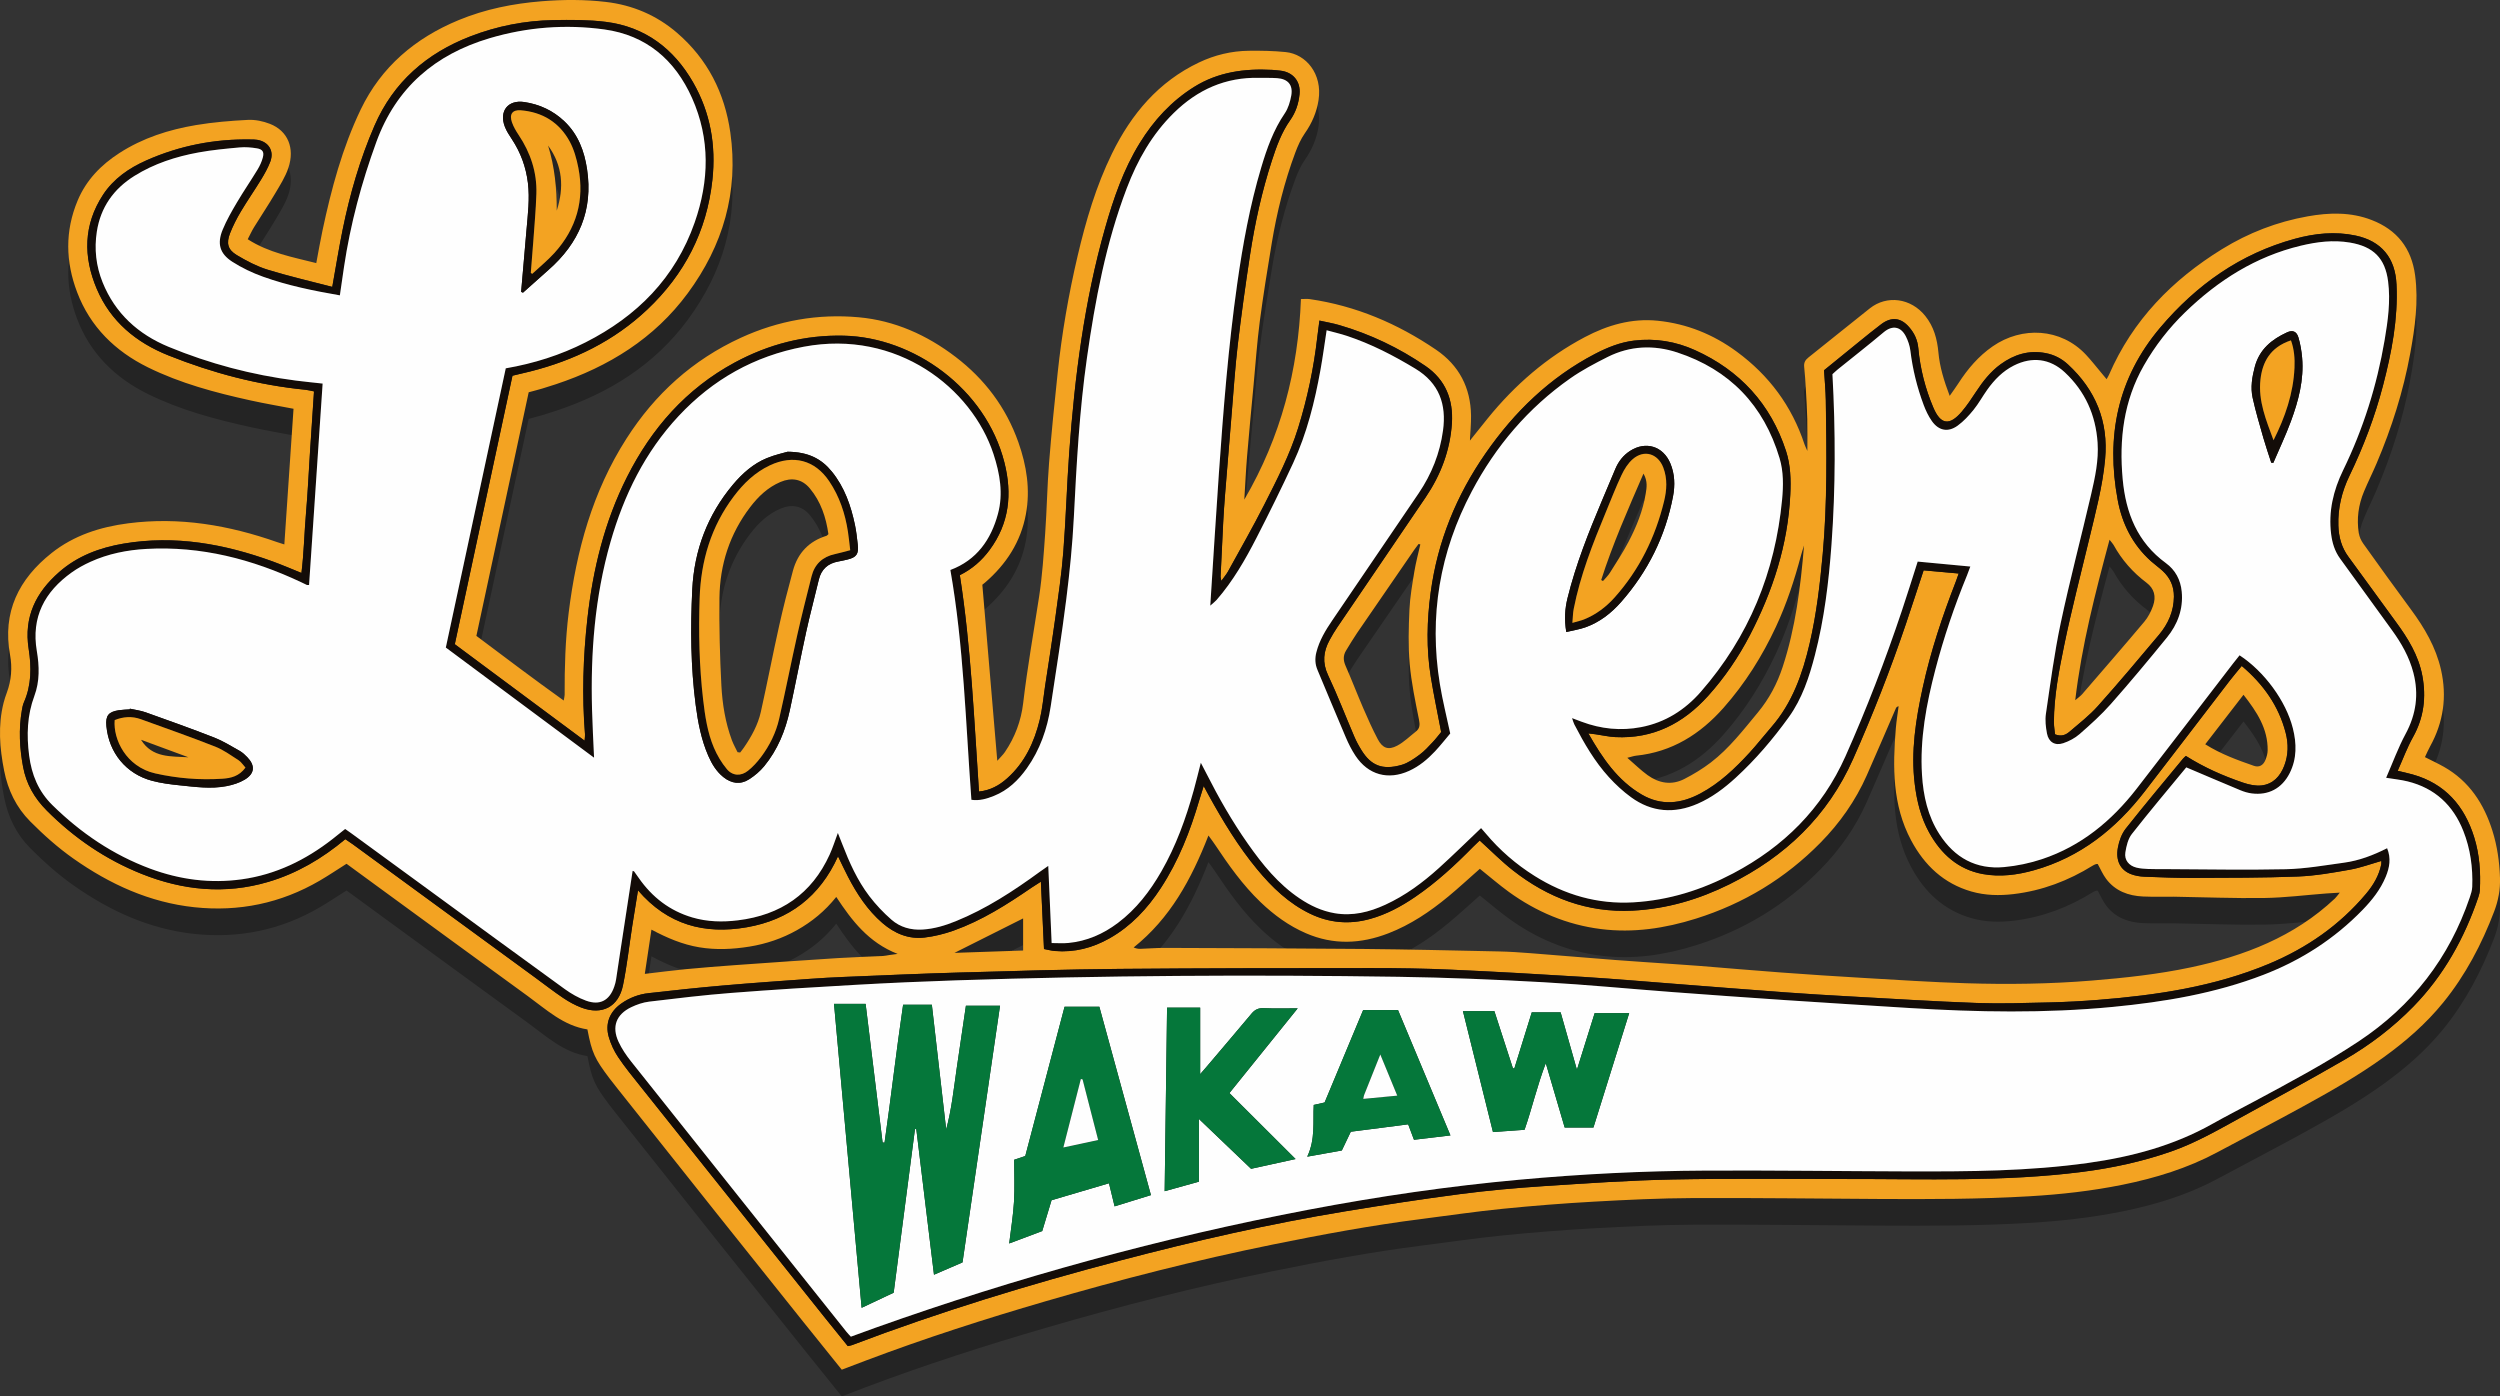
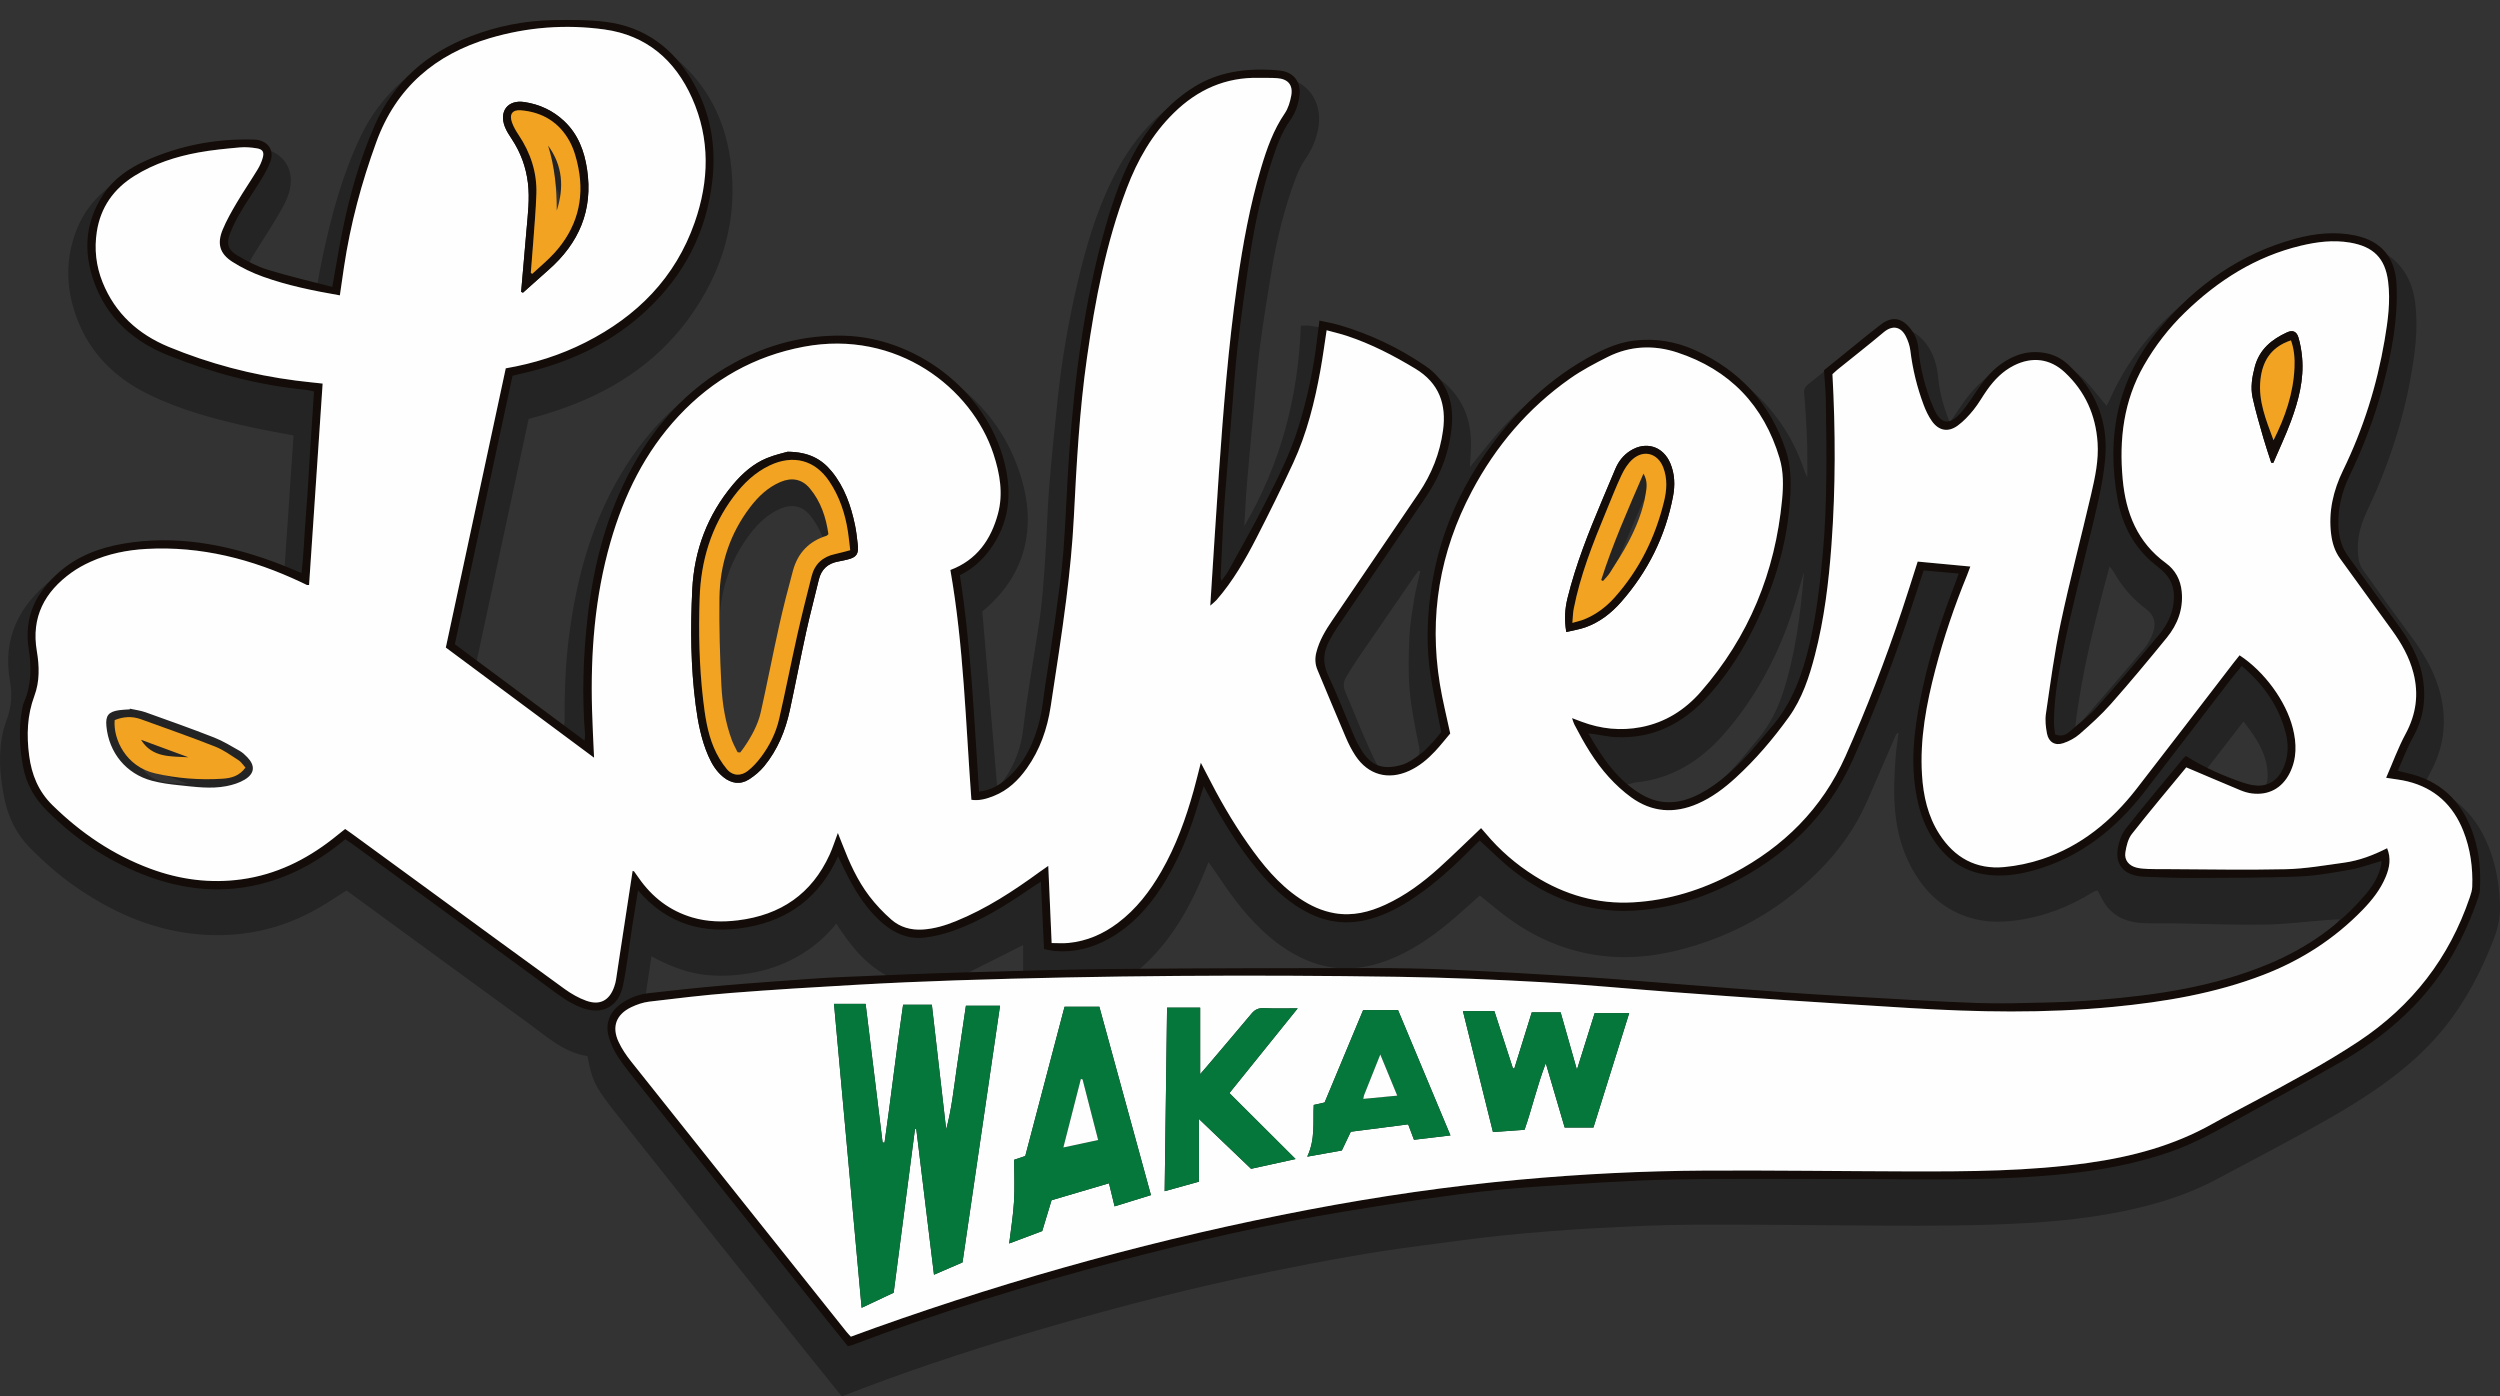
<svg xmlns="http://www.w3.org/2000/svg" version="1.1" id="Layer_1_copy" x="0px" y="0px" width="187.447px" height="104.698px" viewBox="0 0 187.447 104.698" enable-background="new 0 0 187.447 104.698" xml:space="preserve">
  <rect x="0" y="0" width="187.447" height="104.698" fill="#333333" stroke="none" />
  <path opacity="0.3" fill-rule="evenodd" clip-rule="evenodd" d="M186.877,64.29c-0.635-2.023-1.737-3.72-3.635-4.796  c-0.446-0.253-0.914-0.468-1.426-0.729c0.135-0.282,0.245-0.548,0.384-0.798c1.005-1.816,1.281-3.732,0.819-5.76  c-0.385-1.688-1.234-3.136-2.25-4.51c-1.209-1.635-2.396-3.285-3.576-4.94c-0.164-0.23-0.295-0.518-0.338-0.795  c-0.167-1.069-0.026-2.115,0.392-3.112c0.296-0.708,0.641-1.395,0.941-2.101c1.135-2.664,2.005-5.411,2.527-8.262  c0.354-1.935,0.627-3.874,0.363-5.854c-0.271-2.031-1.358-3.402-3.249-4.138c-1.567-0.609-3.187-0.566-4.807-0.277  c-2.292,0.409-4.433,1.234-6.414,2.455c-3.746,2.309-6.706,5.332-8.479,9.421c-0.042,0.096-0.1,0.186-0.181,0.333  c-0.152-0.184-0.263-0.318-0.375-0.451c-0.392-0.466-0.765-0.95-1.182-1.393c-1.879-1.999-4.796-2.135-6.985-0.618  c-1.058,0.733-1.874,1.688-2.564,2.762c-0.188,0.293-0.397,0.574-0.66,0.952c-0.428-1.133-0.745-2.167-0.844-3.246  c-0.093-1.014-0.339-1.941-0.991-2.753c-1.067-1.327-2.862-1.588-4.158-0.559c-1.539,1.221-3.065,2.459-4.603,3.683  c-0.232,0.185-0.346,0.389-0.314,0.694c0.058,0.562,0.095,1.125,0.127,1.688c0.043,0.744,0.088,1.488,0.106,2.233  c0.018,0.747,0.004,1.494,0.004,2.386c-0.111-0.258-0.174-0.375-0.215-0.5c-0.945-2.861-2.655-5.164-5.078-6.942  c-1.766-1.296-3.734-2.093-5.918-2.318c-1.957-0.201-3.769,0.327-5.475,1.229c-2.856,1.51-5.249,3.588-7.279,6.092  c-0.441,0.544-0.877,1.094-1.333,1.663c0.031-0.662,0.092-1.27,0.083-1.877c-0.031-2.087-0.892-3.756-2.625-4.935  c-2.878-1.956-6.009-3.292-9.472-3.794c-0.192-0.028-0.394-0.004-0.657-0.004c-0.203,5.324-1.494,10.323-4.246,15.038  c0.072-1.161,0.119-2.199,0.206-3.234c0.15-1.799,0.324-3.596,0.492-5.393c0.147-1.573,0.256-3.151,0.46-4.717  c0.257-1.966,0.577-3.924,0.899-5.881c0.384-2.318,0.945-4.593,1.768-6.797c0.188-0.504,0.412-1.014,0.719-1.451  c0.531-0.758,0.884-1.577,1.022-2.48c0.305-1.973-0.94-3.449-2.459-3.603c-0.918-0.093-1.848-0.109-2.771-0.098  c-1.302,0.015-2.554,0.317-3.729,0.875c-3.039,1.442-5.072,3.86-6.523,6.821c-1.199,2.445-1.961,5.042-2.581,7.682  c-0.681,2.9-1.188,5.833-1.5,8.795c-0.236,2.243-0.465,4.488-0.643,6.737c-0.139,1.756-0.167,3.521-0.291,5.278  c-0.111,1.575-0.214,3.157-0.451,4.716c-0.407,2.674-0.886,5.337-1.201,8.026c-0.152,1.305-0.614,2.545-1.365,3.648  c-0.153,0.225-0.358,0.413-0.574,0.658c-0.378-4.466-0.748-8.824-1.12-13.2c0.063-0.05,0.135-0.103,0.202-0.162  c1.589-1.372,2.682-3.047,3.065-5.132c0.339-1.846,0.054-3.638-0.565-5.391c-0.923-2.614-2.526-4.736-4.717-6.405  c-2.142-1.632-4.545-2.717-7.243-2.963c-3.071-0.281-6.034,0.244-8.845,1.533c-3.615,1.657-6.439,4.218-8.576,7.556  c-2.551,3.984-3.761,8.413-4.336,13.055c-0.253,2.046-0.312,4.1-0.304,6.159c0,0.103-0.032,0.206-0.069,0.432  c-2.252-1.612-4.386-3.223-6.548-4.847c1.31-6.1,2.614-12.176,3.922-18.266c0.36-0.098,0.686-0.181,1.008-0.276  c0.346-0.102,0.69-0.212,1.033-0.327c3.954-1.316,7.38-3.428,9.882-6.818c2.644-3.582,3.832-7.594,3.195-12.056  c-0.424-2.969-1.705-5.503-4-7.478c-1.534-1.319-3.332-2.077-5.328-2.312c-1.594-0.188-3.195-0.181-4.804-0.052  c-2.155,0.173-4.247,0.59-6.241,1.416C31.138,4.853,28.589,7,27.048,10.21c-1.384,2.886-2.204,5.958-2.867,9.076  c-0.168,0.788-0.303,1.583-0.466,2.442c-1.789-0.454-3.557-0.769-5.14-1.789c0.178-0.341,0.307-0.629,0.471-0.895  c0.521-0.846,1.075-1.673,1.581-2.528c0.366-0.619,0.765-1.242,0.993-1.917c0.506-1.496-0.042-2.788-1.379-3.311  c-0.513-0.2-1.102-0.325-1.646-0.298c-1.303,0.065-2.612,0.173-3.898,0.389c-2.037,0.341-3.993,0.965-5.748,2.1  c-1.377,0.889-2.483,2.022-3.127,3.56c-0.956,2.284-0.907,4.581-0.041,6.866c0.987,2.605,2.858,4.429,5.309,5.638  c2.44,1.204,5.063,1.902,7.711,2.484c1.05,0.231,2.111,0.412,3.208,0.623c-0.23,3.401-0.458,6.767-0.689,10.172  c-0.232-0.074-0.383-0.119-0.531-0.17c-3.625-1.275-7.332-1.912-11.18-1.413c-2.092,0.271-4.064,0.901-5.737,2.226  c-2.463,1.953-3.706,4.425-3.116,7.649c0.172,0.94,0.099,1.893-0.238,2.807c-0.093,0.254-0.181,0.511-0.247,0.772  c-0.43,1.704-0.294,3.408,0.042,5.104c0.287,1.446,0.896,2.728,1.955,3.794c1.007,1.015,2.067,1.961,3.234,2.784  c2.737,1.928,5.72,3.291,9.074,3.649c3.327,0.354,6.479-0.291,9.386-1.987c0.679-0.396,1.333-0.837,2.021-1.271  c0.762,0.558,1.507,1.104,2.254,1.649c3.777,2.758,7.549,5.521,11.333,8.269c1.398,1.016,2.689,2.231,4.474,2.5  c0.336,1.75,0.542,2.201,1.673,3.693c0.191,0.252,0.388,0.499,0.585,0.747c2.53,3.185,5.058,6.371,7.591,9.553  c2.098,2.634,4.202,5.264,6.305,7.894c0.959,1.198,1.924,2.393,2.917,3.628c0.652-0.25,1.239-0.479,1.829-0.701  c4.414-1.665,8.903-3.108,13.43-4.428c5.629-1.642,11.307-3.094,17.056-4.26c3.69-0.749,7.391-1.438,11.129-1.913  c2.035-0.259,4.066-0.561,6.108-0.766c2.268-0.228,4.542-0.408,6.818-0.535c2.481-0.139,4.968-0.258,7.453-0.27  c4.66-0.021,9.32,0.044,13.98,0.069c3.755,0.021,7.507,0.018,11.258-0.204c2.348-0.139,4.676-0.398,6.979-0.866  c2.464-0.501,4.854-1.231,7.083-2.426c2.131-1.142,4.275-2.256,6.395-3.419c2.079-1.141,4.144-2.31,6.072-3.699  c1.659-1.194,3.19-2.526,4.482-4.115c1.67-2.054,2.881-4.367,3.821-6.832c0.31-0.814,0.463-1.639,0.435-2.514  C187.406,66.616,187.237,65.433,186.877,64.29z M123.392,39.015c-0.209,1.282-0.693,2.476-1.292,3.616  c-0.419,0.797-0.915,1.555-1.395,2.318c-0.141,0.225-0.343,0.411-0.517,0.615c-0.044-0.025-0.088-0.05-0.133-0.076  c0.86-2.696,2.002-5.279,3.17-7.979C123.552,38.088,123.466,38.56,123.392,39.015z M104.101,71.978  c1.665-0.644,3.121-1.626,4.484-2.754c0.799-0.66,1.56-1.367,2.371-2.082c0.759,0.607,1.442,1.199,2.173,1.727  c2.065,1.496,4.36,2.465,6.895,2.786c2.433,0.309,4.809-0.05,7.139-0.782c3.584-1.126,6.702-3.018,9.333-5.692  c1.451-1.475,2.633-3.154,3.474-5.055c0.74-1.67,1.455-3.353,2.183-5.028c0.025-0.06,0.068-0.11,0.202-0.152  c-0.071,0.556-0.164,1.109-0.21,1.666c-0.233,2.883-0.266,5.748,1.15,8.398c0.997,1.864,2.44,3.235,4.524,3.833  c1.037,0.297,2.096,0.317,3.156,0.191c2.142-0.254,4.11-1.002,5.938-2.136c0.076-0.047,0.16-0.083,0.244-0.113  c0.039-0.015,0.088-0.003,0.13-0.003c0.207,0.373,0.374,0.771,0.624,1.106c0.687,0.918,1.671,1.277,2.775,1.327  c0.768,0.035,1.538,0.004,2.308,0.015c2.261,0.035,4.521,0.131,6.781,0.097c1.553-0.022,3.104-0.222,4.654-0.34  c0.289-0.022,0.579-0.035,1.004-0.061c-0.183,0.221-0.265,0.345-0.37,0.443c-3.048,2.869-6.783,4.306-10.795,5.158  c-2.453,0.521-4.937,0.788-7.436,0.992c-3.139,0.256-6.278,0.298-9.42,0.2c-2.596-0.081-5.188-0.253-7.781-0.404  c-2.028-0.117-4.056-0.253-6.082-0.402c-2.048-0.15-4.093-0.331-6.14-0.495c-0.652-0.052-1.306-0.094-1.959-0.139  c-1.464-0.102-2.929-0.194-4.392-0.307c-2.092-0.161-4.183-0.342-6.274-0.504c-0.788-0.061-1.578-0.116-2.368-0.133  c-3.392-0.072-6.783-0.153-10.176-0.187c-4.977-0.048-9.953-0.061-14.93-0.079c-0.609-0.002-1.218,0.052-1.827,0.071  c-0.146,0.005-0.293-0.024-0.485-0.103c2.733-2.182,4.33-5.104,5.609-8.395c0.204,0.283,0.344,0.466,0.472,0.657  c1.027,1.545,2.099,3.06,3.444,4.348c0.998,0.955,2.104,1.765,3.391,2.322C99.985,72.869,102.036,72.775,104.101,71.978z   M169.862,58.976c-0.159,0.401-0.468,0.585-0.864,0.446c-1.227-0.43-2.455-0.864-3.651-1.617c0.969-1.253,1.888-2.441,2.87-3.712  c0.999,1.281,1.832,2.535,1.811,4.166C170.024,58.499,169.952,58.75,169.862,58.976z M106.047,44.848  c-0.156,0.954-0.327,1.914-0.37,2.876c-0.061,1.348-0.1,2.708,0.019,4.049c0.125,1.407,0.419,2.802,0.698,4.19  c0.078,0.385,0.066,0.654-0.238,0.892c-0.46,0.358-0.885,0.785-1.393,1.054c-0.67,0.354-1.101,0.195-1.459-0.48  c-0.399-0.755-0.748-1.539-1.087-2.323c-0.456-1.055-0.866-2.129-1.328-3.182c-0.179-0.408-0.191-0.775,0.039-1.15  c0.271-0.441,0.533-0.889,0.825-1.316c1.426-2.085,2.86-4.164,4.293-6.245c0.101-0.145,0.21-0.284,0.315-0.425  c0.044,0.01,0.088,0.021,0.133,0.031C106.342,43.495,106.16,44.166,106.047,44.848z M76.712,70.862c0,0.807,0,1.567,0,2.407  c-1.701,0.058-3.429,0.117-5.147,0.176C73.249,72.601,74.927,71.758,76.712,70.862z M61.973,42.173  c-1.319,0.407-2.157,1.293-2.516,2.608c-0.373,1.367-0.726,2.741-1.034,4.124c-0.48,2.153-0.896,4.32-1.376,6.472  c-0.219,0.978-0.704,1.851-1.269,2.675c-0.087,0.129-0.188,0.249-0.282,0.372c-0.066-0.008-0.131-0.017-0.197-0.025  c-0.142-0.3-0.308-0.59-0.423-0.899c-0.491-1.322-0.714-2.71-0.787-4.101c-0.115-2.188-0.167-4.38-0.144-6.57  c0.027-2.5,0.771-4.797,2.3-6.802c0.607-0.796,1.324-1.483,2.268-1.887c0.846-0.362,1.617-0.226,2.204,0.476  c0.833,0.996,1.219,2.185,1.397,3.434C62.04,42.116,62.012,42.161,61.973,42.173z M56.199,72.976  c1.256-0.204,2.451-0.609,3.563-1.236c1.111-0.626,2.088-1.42,2.94-2.486c1.162,1.764,2.409,3.411,4.6,4.271  c-0.32,0.044-0.477,0.063-0.633,0.087c-0.156,0.022-0.311,0.062-0.468,0.069c-1.128,0.056-2.258,0.087-3.385,0.158  c-2.545,0.163-5.09,0.341-7.634,0.522c-1.261,0.09-2.521,0.19-3.779,0.31c-0.984,0.094-1.965,0.225-3.056,0.352  c0.169-1.128,0.325-2.165,0.498-3.318c1.181,0.63,2.333,1.115,3.578,1.324C53.684,73.238,54.946,73.179,56.199,72.976z   M41.094,12.915c1.104,1.51,1.206,3.153,0.65,4.881C41.747,16.141,41.592,14.507,41.094,12.915z M14.128,58.78  c-1.298-0.082-2.704,0.062-3.555-1.312C11.758,57.906,12.943,58.344,14.128,58.78z M158.171,42.468  c0.167,0.215,0.247,0.295,0.3,0.39c0.62,1.122,1.444,2.061,2.471,2.833c0.572,0.431,0.748,1.023,0.483,1.756  c-0.15,0.416-0.366,0.835-0.649,1.172c-1.538,1.828-3.105,3.632-4.667,5.441c-0.111,0.129-0.26,0.227-0.511,0.441  C156.09,50.357,157.096,46.479,158.171,42.468z M135.265,42.899c-0.265,3.168-0.645,6.18-1.598,9.093  c-0.413,1.263-1.015,2.403-1.864,3.428c-1.098,1.323-2.146,2.692-3.52,3.746c-0.621,0.476-1.303,0.89-2.001,1.246  c-0.953,0.486-1.9,0.318-2.747-0.292c-0.506-0.365-0.954-0.81-1.521-1.299c0.318-0.079,0.486-0.143,0.658-0.16  c2.69-0.275,4.811-1.614,6.557-3.588c1.61-1.821,2.897-3.866,3.926-6.07c0.804-1.724,1.394-3.522,1.881-5.357  C135.091,43.436,135.163,43.23,135.265,42.899z" />
  <g>
    <g>
-       <path fill-rule="evenodd" clip-rule="evenodd" fill="#F3A322" d="M63.114,102.698c-0.993-1.235-1.958-2.43-2.917-3.628    c-2.104-2.63-4.207-5.26-6.305-7.894c-2.534-3.182-5.062-6.368-7.591-9.553c-0.197-0.248-0.394-0.495-0.585-0.747    c-1.131-1.492-1.337-1.943-1.673-3.693c-1.784-0.269-3.075-1.484-4.474-2.5c-3.784-2.748-7.556-5.511-11.333-8.269    c-0.747-0.545-1.492-1.092-2.254-1.649c-0.688,0.435-1.342,0.875-2.021,1.271c-2.908,1.696-6.06,2.342-9.386,1.987    c-3.354-0.358-6.337-1.722-9.074-3.649c-1.167-0.823-2.227-1.77-3.234-2.784c-1.059-1.066-1.668-2.348-1.955-3.794    c-0.336-1.695-0.472-3.399-0.042-5.104c0.066-0.262,0.153-0.519,0.247-0.772c0.336-0.914,0.41-1.866,0.238-2.807    c-0.59-3.224,0.652-5.696,3.116-7.649c1.672-1.325,3.645-1.955,5.737-2.226c3.848-0.499,7.555,0.138,11.18,1.413    c0.148,0.052,0.299,0.096,0.531,0.17c0.23-3.405,0.458-6.771,0.689-10.172c-1.097-0.211-2.158-0.392-3.208-0.623    c-2.649-0.582-5.271-1.28-7.711-2.484c-2.451-1.209-4.322-3.033-5.309-5.638c-0.866-2.285-0.915-4.583,0.041-6.866    c0.644-1.538,1.75-2.671,3.127-3.56c1.755-1.134,3.71-1.758,5.748-2.1c1.286-0.215,2.595-0.323,3.898-0.389    c0.545-0.027,1.134,0.098,1.646,0.298c1.337,0.523,1.886,1.814,1.379,3.311c-0.228,0.674-0.627,1.297-0.993,1.917    c-0.506,0.855-1.059,1.683-1.581,2.528c-0.164,0.266-0.292,0.554-0.471,0.895c1.583,1.02,3.351,1.334,5.14,1.789    c0.163-0.858,0.298-1.654,0.466-2.442c0.664-3.117,1.483-6.19,2.867-9.076C28.589,5,31.138,2.853,34.386,1.509    c1.994-0.825,4.086-1.243,6.241-1.416c1.608-0.129,3.21-0.136,4.804,0.052c1.996,0.234,3.793,0.993,5.328,2.312    c2.296,1.974,3.577,4.509,4,7.478c0.637,4.462-0.552,8.475-3.195,12.056c-2.502,3.391-5.928,5.502-9.882,6.818    c-0.343,0.114-0.687,0.225-1.033,0.327c-0.322,0.096-0.648,0.178-1.008,0.276c-1.308,6.09-2.613,12.166-3.922,18.266    c2.163,1.625,4.296,3.235,6.548,4.847c0.037-0.226,0.069-0.329,0.069-0.432c-0.007-2.059,0.051-4.112,0.304-6.159    c0.575-4.643,1.786-9.071,4.336-13.055c2.136-3.338,4.961-5.898,8.576-7.556c2.811-1.289,5.774-1.813,8.845-1.533    c2.698,0.247,5.101,1.331,7.243,2.963c2.19,1.669,3.793,3.791,4.717,6.405c0.619,1.753,0.905,3.544,0.565,5.391    c-0.383,2.085-1.477,3.76-3.065,5.132c-0.067,0.059-0.139,0.112-0.202,0.162c0.372,4.376,0.741,8.734,1.12,13.2    c0.216-0.245,0.421-0.434,0.574-0.658c0.751-1.104,1.212-2.344,1.365-3.648c0.315-2.69,0.793-5.352,1.201-8.026    c0.237-1.559,0.34-3.141,0.451-4.716c0.125-1.758,0.152-3.522,0.291-5.278c0.177-2.249,0.406-4.494,0.643-6.737    c0.313-2.963,0.819-5.895,1.5-8.795c0.62-2.64,1.382-5.236,2.581-7.682c1.452-2.961,3.485-5.379,6.523-6.821    c1.176-0.558,2.428-0.86,3.729-0.875c0.923-0.011,1.853,0.005,2.771,0.098c1.519,0.154,2.764,1.63,2.459,3.603    c-0.139,0.903-0.491,1.722-1.022,2.48c-0.307,0.438-0.53,0.947-0.719,1.451c-0.822,2.204-1.384,4.479-1.768,6.797    c-0.322,1.957-0.643,3.916-0.899,5.881c-0.204,1.566-0.313,3.144-0.46,4.717c-0.168,1.797-0.342,3.594-0.492,5.393    c-0.087,1.035-0.134,2.073-0.206,3.234c2.752-4.714,4.043-9.714,4.246-15.038c0.264,0,0.465-0.024,0.657,0.004    c3.463,0.502,6.594,1.838,9.472,3.794c1.733,1.179,2.594,2.847,2.625,4.935c0.009,0.607-0.052,1.216-0.083,1.877    c0.456-0.569,0.892-1.118,1.333-1.663c2.03-2.504,4.423-4.583,7.279-6.092c1.706-0.902,3.518-1.43,5.475-1.229    c2.184,0.225,4.152,1.021,5.918,2.318c2.423,1.778,4.133,4.081,5.078,6.942c0.041,0.125,0.104,0.242,0.215,0.5    c0-0.892,0.014-1.64-0.004-2.386c-0.019-0.745-0.063-1.489-0.106-2.233c-0.032-0.563-0.069-1.127-0.127-1.688    c-0.031-0.306,0.082-0.509,0.314-0.694c1.537-1.224,3.063-2.462,4.603-3.683c1.296-1.029,3.091-0.768,4.158,0.559    c0.652,0.812,0.898,1.739,0.991,2.753c0.099,1.079,0.416,2.113,0.844,3.246c0.263-0.378,0.472-0.659,0.66-0.952    c0.69-1.074,1.507-2.029,2.564-2.762c2.189-1.517,5.106-1.38,6.985,0.618c0.417,0.443,0.79,0.927,1.182,1.393    c0.112,0.133,0.223,0.267,0.375,0.451c0.081-0.147,0.139-0.237,0.181-0.333c1.773-4.089,4.733-7.113,8.479-9.421    c1.981-1.221,4.122-2.046,6.414-2.455c1.62-0.289,3.239-0.333,4.807,0.277c1.891,0.735,2.978,2.107,3.249,4.138    c0.264,1.979-0.01,3.918-0.363,5.854c-0.522,2.852-1.393,5.598-2.527,8.262c-0.301,0.706-0.646,1.394-0.941,2.101    c-0.418,0.998-0.559,2.043-0.392,3.112c0.043,0.277,0.174,0.564,0.338,0.795c1.181,1.655,2.367,3.305,3.576,4.94    c1.016,1.375,1.865,2.822,2.25,4.51c0.462,2.027,0.186,3.943-0.819,5.76c-0.139,0.25-0.249,0.516-0.384,0.798    c0.512,0.261,0.979,0.476,1.426,0.729c1.897,1.076,3,2.772,3.635,4.796c0.359,1.143,0.528,2.326,0.566,3.53    c0.028,0.875-0.125,1.699-0.435,2.514c-0.94,2.465-2.151,4.778-3.821,6.832c-1.292,1.589-2.823,2.921-4.482,4.115    c-1.929,1.39-3.993,2.559-6.072,3.699c-2.119,1.163-4.264,2.277-6.395,3.419c-2.229,1.194-4.619,1.925-7.083,2.426    c-2.304,0.468-4.632,0.728-6.979,0.866c-3.751,0.222-7.503,0.225-11.258,0.204c-4.66-0.025-9.32-0.09-13.98-0.069    c-2.485,0.012-4.972,0.131-7.453,0.27c-2.276,0.127-4.551,0.308-6.818,0.535c-2.042,0.205-4.073,0.507-6.108,0.766    c-3.738,0.476-7.438,1.164-11.129,1.913c-5.749,1.166-11.427,2.618-17.056,4.26c-4.527,1.319-9.016,2.763-13.43,4.428    C64.354,102.22,63.766,102.448,63.114,102.698z M136.765,27.76c0.045,0.764,0.117,1.508,0.128,2.252    c0.057,3.846,0.117,7.691-0.231,11.53c-0.204,2.252-0.466,4.492-0.979,6.696c-0.532,2.286-1.297,4.469-2.874,6.279    c-0.55,0.631-1.063,1.295-1.628,1.911c-1.091,1.186-2.252,2.293-3.69,3.062c-1.449,0.774-2.926,0.939-4.392,0.087    c-1.819-1.059-2.951-2.732-4.011-4.591c0.249,0.03,0.401,0.046,0.552,0.068c0.491,0.07,0.979,0.185,1.473,0.209    c2.825,0.142,5.09-1.022,6.941-3.073c1.247-1.382,2.29-2.916,3.148-4.568c1.714-3.303,2.847-6.774,3.028-10.523    c0.055-1.117,0.026-2.225-0.319-3.285c-1.15-3.526-3.457-6.044-6.825-7.564c-1.44-0.65-2.975-0.908-4.563-0.716    c-1.049,0.126-2.011,0.517-2.935,0.998c-3.387,1.763-6.043,4.346-8.202,7.456c-2.185,3.146-3.602,6.603-4.117,10.42    c-0.287,2.122-0.336,4.237,0.008,6.349c0.22,1.354,0.506,2.698,0.777,4.13c-0.172,0.207-0.388,0.497-0.636,0.758    c-0.311,0.328-0.617,0.673-0.979,0.937c-0.415,0.302-0.86,0.623-1.343,0.763c-1.491,0.434-2.318,0-2.984-1.046    c-0.218-0.342-0.413-0.702-0.573-1.074c-0.659-1.535-1.255-3.099-1.967-4.608c-0.445-0.945-0.349-1.785,0.124-2.644    c0.174-0.316,0.356-0.63,0.559-0.929c2.209-3.254,4.43-6.501,6.634-9.758c1.135-1.678,1.839-3.53,1.97-5.555    c0.112-1.757-0.47-3.255-1.973-4.287c-1.989-1.365-4.145-2.391-6.46-3.069c-0.484-0.142-0.986-0.226-1.502-0.342    c-0.062,0.479-0.115,0.857-0.158,1.237c-0.263,2.316-0.742,4.587-1.435,6.813c-0.627,2.016-1.591,3.885-2.541,5.756    c-0.858,1.69-1.802,3.339-2.716,5.001c-0.124,0.226-0.297,0.424-0.502,0.711c-0.035-0.19-0.061-0.255-0.058-0.318    c0.063-1.355,0.125-2.711,0.196-4.066c0.036-0.677,0.081-1.354,0.135-2.03c0.164-2.05,0.331-4.1,0.503-6.149    c0.144-1.711,0.254-3.427,0.454-5.132c0.265-2.242,0.577-4.479,0.916-6.711c0.367-2.412,0.893-4.792,1.646-7.115    c0.342-1.053,0.718-2.098,1.363-3.013c0.416-0.589,0.635-1.243,0.707-1.951c0.098-0.961-0.481-1.667-1.444-1.772    c-0.202-0.022-0.404-0.046-0.607-0.057c-2.07-0.11-4.057,0.153-5.86,1.281c-1.706,1.067-3.023,2.511-4.068,4.205    c-1.22,1.977-1.969,4.157-2.599,6.377c-1.561,5.501-2.279,11.141-2.691,16.826c-0.18,2.48-0.248,4.969-0.442,7.448    c-0.13,1.664-0.377,3.32-0.604,4.975c-0.233,1.699-0.505,3.393-0.763,5.088c-0.128,0.848-0.203,1.709-0.404,2.539    c-0.406,1.673-1.118,3.2-2.434,4.375c-0.597,0.533-1.274,0.911-2.118,0.995c-0.368-5.438-0.597-10.854-1.436-16.225    c0.922-0.456,1.642-1.091,2.23-1.886c1.483-2.004,1.709-4.208,1.109-6.57c-1.414-5.563-6.822-9.378-12.038-9.499    c-2.908-0.067-5.642,0.639-8.196,2.021c-3.627,1.962-6.211,4.918-8.051,8.559c-1.691,3.347-2.566,6.934-2.979,10.637    c-0.322,2.881-0.411,5.774-0.18,8.67c0.01,0.12-0.014,0.242-0.03,0.479c-3.308-2.458-6.529-4.852-9.732-7.232    c1.454-6.768,2.892-13.466,4.324-20.133c0.501-0.12,0.919-0.214,1.333-0.319c3.301-0.833,6.286-2.292,8.771-4.639    c2.792-2.638,4.466-5.864,4.885-9.717c0.282-2.598-0.148-5.056-1.446-7.319c-1.453-2.532-3.602-4.167-6.546-4.537    c-1.294-0.163-2.617-0.155-3.925-0.132c-2.138,0.037-4.218,0.446-6.218,1.216c-3.292,1.269-5.775,3.427-7.195,6.693    c-1.092,2.512-1.849,5.136-2.395,7.817c-0.283,1.389-0.507,2.789-0.775,4.278c-1.623-0.424-3.251-0.798-4.844-1.289    c-0.809-0.25-1.584-0.657-2.315-1.094c-0.676-0.404-0.799-0.888-0.508-1.635c0.22-0.564,0.501-1.112,0.811-1.633    c0.485-0.815,1.03-1.595,1.524-2.406c0.257-0.422,0.503-0.862,0.68-1.322c0.311-0.812-0.116-1.504-0.97-1.647    c-0.155-0.026-0.315-0.024-0.474-0.027c-2.729-0.05-5.35,0.462-7.842,1.567c-1.298,0.575-2.458,1.368-3.251,2.582    c-1.473,2.256-1.491,4.643-0.469,7.053c1.039,2.449,2.957,4.023,5.374,4.988c3.305,1.321,6.724,2.224,10.276,2.576    c0.195,0.019,0.387,0.074,0.638,0.123c-0.102,1.547-0.204,3.054-0.301,4.562c-0.098,1.512-0.165,3.026-0.296,4.535    c-0.13,1.489-0.154,2.99-0.344,4.516c-0.785-0.316-1.467-0.613-2.164-0.867c-3.619-1.314-7.319-1.986-11.171-1.334    c-1.787,0.302-3.453,0.923-4.835,2.136c-1.735,1.523-2.66,3.359-2.282,5.762c0.211,1.34,0.217,2.709-0.357,4.005    c-0.081,0.183-0.118,0.389-0.152,0.588c-0.248,1.42-0.175,2.83,0.089,4.244c0.241,1.292,0.852,2.352,1.775,3.278    c2.055,2.063,4.408,3.667,7.111,4.75c3.093,1.237,6.251,1.558,9.483,0.605c2.157-0.635,4.055-1.753,5.792-3.207    c0.188,0.128,0.376,0.248,0.556,0.38c4.564,3.335,9.128,6.671,13.692,10.007c0.694,0.507,1.371,1.037,2.084,1.516    c0.428,0.287,0.89,0.545,1.371,0.727c1.544,0.587,2.785-0.05,3.117-1.675c0.303-1.479,0.467-2.987,0.699-4.481    c0.129-0.84,0.271-1.677,0.426-2.639c2.227,2.602,4.999,3.319,8.153,2.771c3.178-0.553,5.478-2.3,6.844-5.32    c0.274,0.562,0.501,1.053,0.75,1.532c0.671,1.292,1.46,2.498,2.574,3.464c0.912,0.79,1.963,1.235,3.173,1.092    c0.733-0.087,1.469-0.27,2.166-0.517c2.125-0.757,4.012-1.961,5.861-3.229c0.197-0.135,0.401-0.259,0.687-0.442    c0.08,1.736,0.156,3.373,0.233,5.05c0.294,0.055,0.554,0.127,0.818,0.149c1.465,0.122,2.825-0.233,4.096-0.951    c1.614-0.912,2.839-2.228,3.841-3.762c1.334-2.042,2.213-4.285,2.893-6.615c0.094-0.321,0.199-0.639,0.326-1.041    c0.16,0.297,0.266,0.496,0.374,0.692c1.071,1.943,2.218,3.837,3.635,5.552c1.119,1.354,2.368,2.557,3.973,3.33    c1.443,0.696,2.937,0.82,4.485,0.394c1.237-0.341,2.344-0.941,3.393-1.657c1.597-1.088,3.008-2.394,4.356-3.769    c0.167-0.17,0.342-0.33,0.476-0.459c0.867,0.785,1.632,1.563,2.482,2.231c2.628,2.068,5.603,3.197,8.981,3.028    c2.559-0.128,4.977-0.84,7.269-1.978c4.172-2.07,7.36-5.098,9.274-9.408c1.468-3.304,2.786-6.662,3.944-10.084    c0.447-1.322,0.876-2.65,1.337-4.044c0.865,0.078,1.721,0.155,2.631,0.237c-0.097,0.273-0.151,0.441-0.216,0.606    c-1.006,2.591-1.888,5.221-2.479,7.94c-0.521,2.392-0.906,4.798-0.599,7.26c0.157,1.265,0.454,2.487,1.076,3.61    c0.897,1.622,2.182,2.784,4.045,3.121c1.283,0.231,2.565,0.064,3.823-0.29c3.476-0.979,6.133-3.106,8.301-5.914    c2.129-2.756,4.239-5.526,6.361-8.287c0.283-0.369,0.588-0.722,0.909-1.115c1.63,1.381,2.772,3,3.294,5.014    c0.213,0.822,0.206,1.656-0.105,2.468c-0.306,0.796-0.838,1.376-1.699,1.475c-0.449,0.052-0.946-0.057-1.384-0.206    c-1.498-0.511-2.944-1.146-4.294-2.003c-0.081,0.076-0.153,0.13-0.209,0.197c-1.439,1.746-2.896,3.477-4.298,5.252    c-0.306,0.388-0.497,0.919-0.588,1.413c-0.185,0.995,0.188,1.697,0.984,2c0.31,0.118,0.656,0.179,0.988,0.191    c1.221,0.049,2.442,0.096,3.663,0.091c2.623-0.011,5.249-0.004,7.869-0.105c1.302-0.051,2.603-0.284,3.89-0.512    c0.789-0.14,1.553-0.426,2.354-0.654c0,0.084,0.015,0.171-0.002,0.251c-0.169,0.844-0.595,1.561-1.137,2.206    c-1.989,2.369-4.461,4.075-7.302,5.263c-4.095,1.71-8.418,2.349-12.8,2.697c-1.194,0.095-2.393,0.16-3.591,0.188    c-1.831,0.043-3.666,0.109-5.495,0.044c-3.186-0.115-6.368-0.319-9.552-0.495c-1.604-0.089-3.206-0.184-4.807-0.302    c-2.728-0.199-5.454-0.42-8.181-0.631c-2.299-0.177-4.596-0.379-6.896-0.523c-3.317-0.207-6.636-0.396-9.956-0.546    c-1.988-0.089-3.981-0.122-5.972-0.121c-6.313,0.003-12.628,0.005-18.941,0.063c-4.027,0.038-8.053,0.16-12.079,0.275    c-2.849,0.082-5.696,0.211-8.544,0.326c-0.859,0.035-1.717,0.085-2.574,0.146c-2.164,0.158-4.329,0.307-6.491,0.496    c-1.868,0.163-3.733,0.362-5.596,0.575c-0.747,0.086-1.448,0.351-2.068,0.794c-0.847,0.605-1.206,1.482-0.92,2.487    c0.151,0.532,0.399,1.061,0.707,1.521c0.502,0.75,1.079,1.451,1.642,2.158c4.595,5.768,9.193,11.531,13.792,17.295    c0.59,0.739,1.188,1.473,1.782,2.209c0.128-0.028,0.218-0.038,0.299-0.069c6.588-2.504,13.318-4.557,20.131-6.349    c5.567-1.464,11.176-2.749,16.858-3.685c2.873-0.474,5.752-0.919,8.639-1.296c2.083-0.272,4.18-0.458,6.275-0.597    c3.204-0.211,6.41-0.432,9.618-0.497c4.345-0.087,8.691-0.03,13.037-0.035c5.901-0.008,11.812,0.219,17.69-0.533    c2.268-0.29,4.492-0.771,6.654-1.523c1.824-0.634,3.491-1.591,5.173-2.517c2.631-1.449,5.274-2.878,7.874-4.385    c1.883-1.091,3.612-2.41,5.139-3.973c2.284-2.342,3.826-5.13,4.871-8.21c0.057-0.168,0.104-0.348,0.112-0.524    c0.069-1.34-0.022-2.666-0.424-3.956c-0.733-2.36-2.178-4.029-4.622-4.712c-0.346-0.097-0.697-0.172-1.115-0.273    c0.388-0.865,0.706-1.737,1.153-2.537c0.814-1.456,0.996-2.983,0.696-4.588c-0.286-1.526-1.079-2.81-1.983-4.039    c-1.193-1.621-2.358-3.261-3.555-4.879c-0.521-0.705-0.73-1.486-0.759-2.343c-0.044-1.318,0.266-2.563,0.831-3.734    c1.052-2.183,1.908-4.434,2.52-6.779c0.646-2.478,1.129-4.978,1.009-7.56c-0.092-1.996-1.12-3.259-3.066-3.674    c-1.536-0.327-3.06-0.167-4.56,0.244c-4.085,1.118-7.37,3.448-10.083,6.652c-3.211,3.792-4.09,8.163-3.192,12.953    c0.332,1.77,1.12,3.335,2.487,4.562c0.286,0.256,0.603,0.479,0.885,0.739c0.559,0.517,0.846,1.153,0.839,1.927    c-0.011,1.094-0.43,2.033-1.111,2.847c-1.511,1.803-3.025,3.604-4.593,5.357c-0.628,0.703-1.389,1.291-2.108,1.908    c-0.274,0.235-0.604,0.41-1.103,0.208c-0.026-0.278-0.085-0.604-0.084-0.929c0.01-1.954,0.387-3.869,0.776-5.766    c0.546-2.65,1.231-5.271,1.861-7.904c0.477-1.997,1.016-3.982,1.203-6.035c0.259-2.828-0.714-5.187-2.788-7.103    c-0.472-0.436-1.025-0.722-1.67-0.846c-1.262-0.242-2.367,0.104-3.38,0.839c-0.763,0.554-1.326,1.285-1.84,2.065    c-0.335,0.509-0.674,1.022-1.068,1.485c-0.918,1.077-1.585,0.988-2.135-0.307c-0.604-1.419-0.983-2.909-1.124-4.446    c-0.057-0.62-0.297-1.133-0.688-1.584c-0.622-0.72-1.329-0.793-2.094-0.22c-0.561,0.42-1.102,0.867-1.647,1.307    C138.529,26.325,137.654,27.038,136.765,27.76z M110.957,65.142c-0.812,0.715-1.572,1.422-2.371,2.082    c-1.363,1.128-2.819,2.11-4.484,2.754c-2.065,0.798-4.116,0.892-6.187-0.006c-1.287-0.558-2.393-1.367-3.391-2.322    c-1.346-1.288-2.417-2.803-3.444-4.348c-0.128-0.191-0.268-0.374-0.472-0.657c-1.279,3.29-2.875,6.213-5.609,8.395    c0.191,0.078,0.338,0.107,0.485,0.103c0.609-0.02,1.218-0.073,1.827-0.071c4.977,0.019,9.954,0.031,14.93,0.079    c3.393,0.033,6.784,0.114,10.176,0.187c0.79,0.017,1.58,0.072,2.368,0.133c2.092,0.162,4.183,0.343,6.274,0.504    c1.463,0.112,2.928,0.205,4.392,0.307c0.653,0.045,1.307,0.087,1.959,0.139c2.047,0.164,4.092,0.345,6.14,0.495    c2.026,0.149,4.054,0.285,6.082,0.402c2.593,0.151,5.186,0.323,7.781,0.404c3.142,0.098,6.281,0.056,9.42-0.2    c2.499-0.204,4.982-0.471,7.436-0.992c4.012-0.853,7.747-2.289,10.795-5.158c0.105-0.099,0.188-0.223,0.37-0.443    c-0.425,0.025-0.715,0.038-1.004,0.061c-1.551,0.118-3.102,0.317-4.654,0.34c-2.26,0.034-4.521-0.062-6.781-0.097    c-0.77-0.011-1.54,0.021-2.308-0.015c-1.104-0.05-2.089-0.409-2.775-1.327c-0.25-0.336-0.417-0.733-0.624-1.106    c-0.042,0-0.091-0.012-0.13,0.003c-0.084,0.03-0.168,0.066-0.244,0.113c-1.827,1.134-3.796,1.882-5.938,2.136    c-1.061,0.126-2.119,0.105-3.156-0.191c-2.084-0.598-3.527-1.969-4.524-3.833c-1.416-2.65-1.384-5.516-1.15-8.398    c0.046-0.557,0.139-1.11,0.21-1.666c-0.134,0.042-0.177,0.093-0.202,0.152c-0.728,1.676-1.442,3.358-2.183,5.028    c-0.841,1.9-2.022,3.58-3.474,5.055c-2.631,2.675-5.749,4.566-9.333,5.692c-2.33,0.732-4.706,1.091-7.139,0.782    c-2.534-0.321-4.829-1.29-6.895-2.786C112.399,66.341,111.715,65.749,110.957,65.142z M106.495,40.819    c-0.045-0.01-0.089-0.021-0.133-0.031c-0.105,0.142-0.215,0.28-0.315,0.425c-1.433,2.081-2.867,4.16-4.293,6.245    c-0.292,0.427-0.554,0.875-0.825,1.316c-0.23,0.375-0.218,0.741-0.039,1.15c0.462,1.052,0.872,2.126,1.328,3.181    c0.339,0.784,0.688,1.568,1.087,2.323c0.358,0.676,0.789,0.835,1.459,0.48c0.508-0.269,0.933-0.695,1.393-1.054    c0.305-0.237,0.316-0.507,0.238-0.892c-0.279-1.389-0.573-2.783-0.698-4.19c-0.118-1.341-0.079-2.701-0.019-4.049    c0.043-0.963,0.214-1.922,0.37-2.876C106.16,42.166,106.342,41.495,106.495,40.819z M135.265,40.899    c-0.103,0.331-0.174,0.536-0.229,0.746c-0.487,1.835-1.077,3.634-1.881,5.357c-1.028,2.205-2.315,4.249-3.926,6.07    c-1.746,1.974-3.866,3.313-6.557,3.588c-0.172,0.018-0.34,0.081-0.658,0.16c0.567,0.489,1.016,0.934,1.521,1.299    c0.847,0.61,1.794,0.778,2.747,0.292c0.698-0.356,1.38-0.771,2.001-1.246c1.373-1.054,2.422-2.423,3.52-3.746    c0.85-1.024,1.451-2.165,1.864-3.427C134.621,47.079,135,44.067,135.265,40.899z M48.347,73.021    c1.09-0.127,2.071-0.258,3.056-0.352c1.258-0.119,2.518-0.22,3.779-0.31c2.544-0.182,5.088-0.359,7.634-0.522    c1.127-0.071,2.257-0.103,3.385-0.158c0.157-0.008,0.312-0.047,0.468-0.069c0.156-0.023,0.313-0.043,0.633-0.087    c-2.19-0.859-3.438-2.507-4.6-4.271c-0.852,1.066-1.829,1.86-2.94,2.486c-1.112,0.627-2.307,1.032-3.563,1.236    c-1.253,0.203-2.515,0.263-3.776,0.052c-1.246-0.209-2.397-0.694-3.578-1.324C48.672,70.856,48.516,71.894,48.347,73.021z     M158.171,40.468c-1.075,4.011-2.081,7.889-2.573,12.033c0.251-0.215,0.399-0.313,0.511-0.441    c1.562-1.809,3.129-3.613,4.667-5.441c0.283-0.336,0.499-0.756,0.649-1.172c0.265-0.733,0.089-1.326-0.483-1.756    c-1.026-0.771-1.851-1.71-2.471-2.833C158.418,40.763,158.338,40.684,158.171,40.468z M165.346,55.805    c1.196,0.753,2.425,1.188,3.651,1.617c0.396,0.139,0.705-0.045,0.864-0.446c0.09-0.226,0.162-0.477,0.165-0.717    c0.021-1.631-0.812-2.885-1.811-4.166C167.234,53.363,166.315,54.552,165.346,55.805z M76.712,68.862    c-1.785,0.896-3.463,1.738-5.147,2.583c1.719-0.059,3.447-0.118,5.147-0.176C76.712,70.43,76.712,69.669,76.712,68.862z" />
      <path fill-rule="evenodd" clip-rule="evenodd" fill="#130C08" d="M136.765,27.76c0.889-0.722,1.764-1.435,2.642-2.144    c0.546-0.44,1.087-0.887,1.647-1.307c0.765-0.574,1.472-0.5,2.094,0.22c0.391,0.451,0.631,0.964,0.688,1.584    c0.141,1.538,0.521,3.027,1.124,4.446c0.55,1.294,1.217,1.383,2.135,0.307c0.395-0.462,0.733-0.976,1.068-1.485    c0.514-0.78,1.077-1.511,1.84-2.065c1.013-0.735,2.118-1.082,3.38-0.839c0.645,0.124,1.198,0.411,1.67,0.846    c2.074,1.916,3.047,4.274,2.788,7.103c-0.188,2.053-0.727,4.038-1.203,6.035c-0.63,2.633-1.315,5.254-1.861,7.904    c-0.39,1.897-0.767,3.812-0.776,5.766c-0.001,0.324,0.058,0.65,0.084,0.929c0.499,0.202,0.828,0.027,1.103-0.208    c0.72-0.617,1.48-1.205,2.108-1.908c1.567-1.753,3.082-3.554,4.593-5.357c0.682-0.814,1.101-1.753,1.111-2.847    c0.007-0.774-0.28-1.41-0.839-1.927c-0.282-0.261-0.599-0.483-0.885-0.739c-1.367-1.226-2.155-2.792-2.487-4.562    c-0.897-4.791-0.019-9.162,3.192-12.953c2.713-3.204,5.998-5.534,10.083-6.652c1.5-0.41,3.023-0.571,4.56-0.244    c1.946,0.415,2.975,1.678,3.066,3.674c0.12,2.582-0.362,5.082-1.009,7.56c-0.611,2.345-1.468,4.596-2.52,6.779    c-0.565,1.172-0.875,2.417-0.831,3.734c0.028,0.857,0.238,1.639,0.759,2.343c1.196,1.618,2.361,3.258,3.555,4.879    c0.904,1.229,1.697,2.513,1.983,4.039c0.3,1.604,0.118,3.132-0.696,4.588c-0.447,0.8-0.766,1.672-1.153,2.537    c0.418,0.102,0.77,0.177,1.115,0.273c2.444,0.683,3.889,2.352,4.622,4.712c0.401,1.29,0.493,2.616,0.424,3.956    c-0.009,0.177-0.056,0.356-0.112,0.524c-1.045,3.08-2.587,5.868-4.871,8.21c-1.526,1.563-3.256,2.882-5.139,3.973    c-2.6,1.507-5.243,2.936-7.874,4.385c-1.682,0.926-3.349,1.883-5.173,2.517c-2.162,0.752-4.387,1.233-6.654,1.523    c-5.879,0.752-11.789,0.525-17.69,0.533c-4.346,0.005-8.692-0.052-13.037,0.035c-3.208,0.065-6.414,0.286-9.618,0.497    c-2.096,0.139-4.192,0.324-6.275,0.597c-2.887,0.377-5.766,0.822-8.639,1.296c-5.683,0.936-11.291,2.221-16.858,3.685    c-6.813,1.792-13.543,3.845-20.131,6.349c-0.082,0.031-0.171,0.041-0.299,0.069c-0.595-0.736-1.192-1.47-1.782-2.209    c-4.599-5.764-9.197-11.527-13.792-17.295c-0.563-0.707-1.14-1.408-1.642-2.158c-0.308-0.46-0.555-0.988-0.707-1.521    c-0.286-1.005,0.073-1.882,0.92-2.487c0.62-0.443,1.321-0.708,2.068-0.794c1.863-0.213,3.728-0.412,5.596-0.575    c2.162-0.189,4.327-0.338,6.491-0.496c0.857-0.062,1.715-0.111,2.574-0.146c2.848-0.115,5.695-0.244,8.544-0.326    c4.025-0.115,8.052-0.237,12.079-0.275c6.313-0.059,12.628-0.061,18.941-0.063c1.99-0.001,3.983,0.032,5.972,0.121    c3.32,0.149,6.639,0.339,9.956,0.546c2.301,0.145,4.598,0.347,6.896,0.523c2.727,0.211,5.453,0.432,8.181,0.631    c1.601,0.118,3.203,0.213,4.807,0.302c3.184,0.176,6.366,0.38,9.552,0.495c1.829,0.065,3.664-0.001,5.495-0.044    c1.198-0.028,2.396-0.094,3.591-0.188c4.382-0.349,8.705-0.987,12.8-2.697c2.841-1.188,5.313-2.894,7.302-5.263    c0.542-0.646,0.968-1.362,1.137-2.206c0.017-0.08,0.002-0.167,0.002-0.251c-0.802,0.229-1.565,0.515-2.354,0.654    c-1.287,0.228-2.588,0.461-3.89,0.512c-2.62,0.102-5.246,0.095-7.869,0.105c-1.221,0.005-2.442-0.042-3.663-0.091    c-0.332-0.013-0.679-0.073-0.988-0.191c-0.796-0.303-1.169-1.005-0.984-2c0.091-0.494,0.282-1.025,0.588-1.413    c1.401-1.775,2.858-3.506,4.298-5.252c0.056-0.067,0.128-0.121,0.209-0.197c1.35,0.857,2.796,1.492,4.294,2.003    c0.438,0.149,0.935,0.258,1.384,0.206c0.861-0.099,1.394-0.679,1.699-1.475c0.312-0.812,0.318-1.646,0.105-2.468    c-0.521-2.015-1.664-3.633-3.294-5.014c-0.321,0.393-0.626,0.746-0.909,1.115c-2.122,2.761-4.232,5.531-6.361,8.287    c-2.168,2.808-4.825,4.936-8.301,5.914c-1.258,0.354-2.54,0.521-3.823,0.29c-1.863-0.337-3.147-1.499-4.045-3.121    c-0.622-1.123-0.919-2.346-1.076-3.61c-0.308-2.462,0.078-4.868,0.599-7.26c0.592-2.719,1.474-5.349,2.479-7.94    c0.064-0.165,0.119-0.333,0.216-0.606c-0.91-0.082-1.766-0.159-2.631-0.237c-0.461,1.394-0.89,2.722-1.337,4.044    c-1.158,3.422-2.477,6.781-3.944,10.084c-1.914,4.311-5.103,7.338-9.274,9.408c-2.292,1.138-4.71,1.85-7.269,1.978    c-3.379,0.169-6.354-0.96-8.981-3.028c-0.851-0.669-1.615-1.446-2.482-2.231c-0.134,0.129-0.309,0.289-0.476,0.459    c-1.349,1.375-2.76,2.681-4.356,3.769c-1.049,0.716-2.155,1.316-3.393,1.657c-1.549,0.427-3.042,0.303-4.485-0.394    c-1.604-0.773-2.854-1.977-3.973-3.33c-1.417-1.715-2.563-3.608-3.635-5.552c-0.108-0.196-0.214-0.396-0.374-0.692    c-0.127,0.402-0.232,0.72-0.326,1.041c-0.68,2.33-1.559,4.573-2.893,6.615c-1.002,1.534-2.227,2.85-3.841,3.762    c-1.271,0.718-2.63,1.073-4.096,0.951c-0.264-0.022-0.524-0.095-0.818-0.149c-0.077-1.677-0.153-3.313-0.233-5.05    c-0.286,0.184-0.49,0.308-0.687,0.442c-1.849,1.268-3.736,2.472-5.861,3.229c-0.696,0.247-1.433,0.43-2.166,0.517    c-1.21,0.144-2.261-0.302-3.173-1.092c-1.113-0.966-1.902-2.172-2.574-3.464c-0.249-0.479-0.476-0.971-0.75-1.532    c-1.367,3.021-3.666,4.768-6.844,5.32c-3.155,0.548-5.926-0.17-8.153-2.771c-0.156,0.962-0.297,1.799-0.426,2.639    c-0.231,1.494-0.396,3.002-0.699,4.481c-0.333,1.625-1.573,2.262-3.117,1.675c-0.48-0.182-0.943-0.439-1.371-0.727    c-0.713-0.479-1.39-1.009-2.084-1.516c-4.563-3.336-9.127-6.672-13.692-10.007c-0.18-0.132-0.368-0.252-0.556-0.38    c-1.736,1.454-3.634,2.572-5.792,3.207c-3.231,0.952-6.39,0.632-9.483-0.605c-2.703-1.083-5.056-2.688-7.111-4.75    c-0.924-0.927-1.534-1.986-1.775-3.278c-0.264-1.414-0.337-2.824-0.089-4.244c0.035-0.199,0.071-0.405,0.152-0.588    c0.574-1.296,0.568-2.665,0.357-4.005c-0.378-2.402,0.546-4.238,2.282-5.762c1.382-1.212,3.048-1.833,4.835-2.136    c3.852-0.651,7.553,0.021,11.171,1.334c0.697,0.253,1.379,0.551,2.164,0.867c0.189-1.525,0.214-3.026,0.344-4.516    c0.131-1.509,0.198-3.023,0.296-4.535c0.098-1.507,0.199-3.014,0.301-4.562c-0.25-0.049-0.442-0.104-0.638-0.123    c-3.553-0.352-6.972-1.255-10.276-2.576c-2.417-0.965-4.335-2.539-5.374-4.988c-1.022-2.411-1.004-4.797,0.469-7.053    c0.792-1.214,1.953-2.006,3.251-2.582c2.493-1.105,5.114-1.617,7.842-1.567c0.158,0.003,0.318,0.001,0.474,0.027    c0.854,0.143,1.281,0.836,0.97,1.647c-0.177,0.46-0.422,0.899-0.68,1.322c-0.494,0.811-1.039,1.59-1.524,2.406    c-0.31,0.521-0.591,1.069-0.811,1.633c-0.291,0.747-0.168,1.23,0.508,1.635c0.73,0.437,1.506,0.844,2.315,1.094    c1.592,0.491,3.221,0.865,4.844,1.289c0.268-1.489,0.493-2.89,0.775-4.278c0.546-2.682,1.303-5.306,2.395-7.817    c1.42-3.267,3.904-5.425,7.195-6.693c2-0.771,4.08-1.179,6.218-1.216c1.308-0.022,2.631-0.03,3.925,0.132    c2.944,0.371,5.093,2.005,6.546,4.537c1.298,2.263,1.728,4.721,1.446,7.319c-0.419,3.853-2.093,7.08-4.885,9.717    c-2.485,2.347-5.47,3.806-8.771,4.639c-0.415,0.105-0.833,0.199-1.333,0.319c-1.432,6.667-2.871,13.365-4.324,20.133    c3.203,2.38,6.424,4.774,9.732,7.232c0.016-0.236,0.04-0.358,0.03-0.479c-0.231-2.896-0.142-5.789,0.18-8.67    c0.414-3.703,1.289-7.291,2.979-10.637c1.84-3.641,4.424-6.597,8.051-8.559c2.555-1.383,5.288-2.089,8.196-2.021    c5.215,0.121,10.624,3.935,12.038,9.499c0.6,2.361,0.374,4.565-1.109,6.57c-0.588,0.794-1.308,1.43-2.23,1.886    c0.838,5.372,1.067,10.787,1.436,16.225c0.844-0.084,1.521-0.462,2.118-0.995c1.316-1.175,2.027-2.702,2.434-4.375    c0.202-0.83,0.276-1.691,0.404-2.539c0.257-1.696,0.529-3.39,0.763-5.088c0.227-1.655,0.474-3.311,0.604-4.975    c0.195-2.479,0.263-4.968,0.442-7.448c0.412-5.685,1.13-11.324,2.691-16.826c0.63-2.22,1.379-4.4,2.599-6.377    c1.045-1.694,2.362-3.138,4.068-4.205c1.804-1.128,3.79-1.391,5.86-1.281c0.203,0.011,0.405,0.035,0.607,0.057    c0.963,0.105,1.542,0.812,1.444,1.772c-0.072,0.708-0.291,1.362-0.707,1.951c-0.646,0.916-1.021,1.96-1.363,3.013    c-0.754,2.323-1.279,4.703-1.646,7.115c-0.339,2.232-0.651,4.469-0.916,6.711c-0.2,1.705-0.311,3.42-0.454,5.132    c-0.172,2.049-0.339,4.099-0.503,6.149c-0.054,0.676-0.099,1.353-0.135,2.03c-0.071,1.355-0.133,2.711-0.196,4.066    c-0.003,0.063,0.022,0.127,0.058,0.318c0.205-0.287,0.378-0.485,0.502-0.711c0.914-1.662,1.857-3.311,2.716-5.001    c0.95-1.871,1.914-3.74,2.541-5.756c0.692-2.227,1.172-4.497,1.435-6.813c0.043-0.379,0.097-0.757,0.158-1.237    c0.516,0.116,1.018,0.2,1.502,0.342c2.315,0.678,4.471,1.705,6.46,3.069c1.503,1.032,2.085,2.53,1.973,4.287    c-0.131,2.025-0.835,3.876-1.97,5.555c-2.204,3.257-4.425,6.504-6.634,9.758c-0.202,0.298-0.385,0.612-0.559,0.929    c-0.473,0.859-0.569,1.699-0.124,2.644c0.712,1.51,1.308,3.073,1.967,4.608c0.16,0.372,0.355,0.732,0.573,1.074    c0.666,1.046,1.493,1.479,2.984,1.046c0.482-0.14,0.928-0.461,1.343-0.763c0.362-0.264,0.669-0.608,0.979-0.937    c0.248-0.261,0.464-0.551,0.636-0.758c-0.271-1.432-0.558-2.775-0.777-4.13c-0.344-2.112-0.295-4.227-0.008-6.349    c0.516-3.817,1.933-7.273,4.117-10.42c2.159-3.11,4.815-5.692,8.202-7.456c0.924-0.481,1.886-0.872,2.935-0.998    c1.589-0.192,3.123,0.066,4.563,0.716c3.368,1.52,5.675,4.038,6.825,7.564c0.346,1.06,0.374,2.168,0.319,3.285    c-0.182,3.75-1.314,7.22-3.028,10.523c-0.858,1.652-1.901,3.186-3.148,4.568c-1.852,2.051-4.116,3.215-6.941,3.073    c-0.493-0.024-0.981-0.139-1.473-0.209c-0.15-0.022-0.303-0.038-0.552-0.068c1.06,1.858,2.191,3.532,4.011,4.591    c1.466,0.853,2.942,0.688,4.392-0.087c1.438-0.769,2.6-1.876,3.69-3.062c0.565-0.616,1.078-1.28,1.628-1.911    c1.577-1.811,2.342-3.993,2.874-6.279c0.513-2.204,0.774-4.444,0.979-6.696c0.349-3.839,0.288-7.685,0.231-11.53    C136.882,29.268,136.81,28.524,136.765,27.76z M37.921,27.617c2.107-0.364,4.101-0.992,5.984-1.947    c3.865-1.958,6.734-4.844,8.182-8.989c1.089-3.119,1.172-6.257-0.195-9.324c-1.274-2.86-3.431-4.714-6.577-5.148    c-2.896-0.399-5.785-0.179-8.599,0.657c-4.085,1.213-7.006,3.695-8.496,7.779c-1.11,3.045-1.944,6.154-2.424,9.359    c-0.106,0.707-0.206,1.415-0.312,2.143c-1.984-0.345-3.911-0.734-5.763-1.399c-0.8-0.287-1.588-0.661-2.302-1.12    c-0.948-0.61-1.154-1.361-0.722-2.407c0.291-0.705,0.676-1.375,1.065-2.034c0.494-0.835,1.045-1.638,1.548-2.468    c0.173-0.285,0.319-0.601,0.402-0.922c0.104-0.405-0.027-0.604-0.446-0.673c-0.42-0.069-0.859-0.108-1.281-0.07    c-1.035,0.094-2.074,0.191-3.094,0.377c-1.696,0.309-3.325,0.835-4.804,1.756c-1.567,0.975-2.543,2.357-2.826,4.186    c-0.2,1.295-0.061,2.568,0.433,3.795c0.942,2.34,2.678,3.9,4.954,4.84c3.058,1.263,6.242,2.104,9.529,2.528    c0.663,0.085,1.328,0.149,2.015,0.226c-0.342,5.079-0.68,10.094-1.017,15.101c-0.122,0-0.147,0.007-0.165-0.001    c-0.143-0.067-0.283-0.138-0.426-0.205c-3.673-1.732-7.507-2.724-11.601-2.498c-1.455,0.08-2.87,0.361-4.201,0.967    c-0.49,0.223-0.973,0.487-1.41,0.8c-2.022,1.447-3.043,3.342-2.609,5.894c0.191,1.124,0.223,2.271-0.182,3.354    c-0.548,1.466-0.591,2.954-0.395,4.476c0.184,1.43,0.69,2.684,1.749,3.723c2.127,2.087,4.538,3.722,7.334,4.762    c2.22,0.824,4.509,1.125,6.867,0.796c2.551-0.356,4.778-1.444,6.791-3.014c0.318-0.248,0.631-0.503,0.953-0.76    c0.173,0.121,0.322,0.223,0.467,0.328c1.936,1.413,3.872,2.826,5.806,4.24c3.396,2.48,6.786,4.97,10.193,7.436    c0.487,0.353,1.031,0.664,1.595,0.869c1.042,0.379,1.762-0.014,2.118-1.058c0.058-0.17,0.105-0.347,0.134-0.523    c0.093-0.58,0.173-1.163,0.262-1.744c0.325-2.132,0.651-4.265,0.979-6.406c0.072,0.025,0.102,0.026,0.112,0.041    c0.119,0.163,0.235,0.328,0.351,0.494c1.003,1.439,2.32,2.458,4.013,2.957c1.125,0.332,2.273,0.357,3.43,0.214    c3.187-0.393,5.524-1.974,6.868-4.929c0.232-0.511,0.4-1.051,0.615-1.622c0.121,0.307,0.228,0.574,0.332,0.843    c0.53,1.373,1.131,2.717,2.025,3.892c0.489,0.642,1.055,1.24,1.663,1.771c0.648,0.566,1.453,0.791,2.333,0.738    c0.871-0.054,1.688-0.301,2.485-0.624c2.277-0.924,4.316-2.257,6.292-3.698c0.195-0.143,0.397-0.278,0.645-0.451    c0.086,1.952,0.167,3.819,0.254,5.786c0.45,0,0.851,0.032,1.245-0.006c1.386-0.132,2.616-0.669,3.721-1.502    c1.379-1.039,2.406-2.378,3.258-3.861c1.098-1.912,1.839-3.967,2.427-6.082c0.178-0.641,0.333-1.287,0.534-2.069    c0.187,0.359,0.309,0.591,0.427,0.823c0.919,1.815,1.926,3.579,3.098,5.246c1.098,1.562,2.287,3.037,3.896,4.113    c0.796,0.532,1.644,0.932,2.6,1.098c1.351,0.236,2.604-0.077,3.815-0.634c1.494-0.687,2.801-1.656,4.013-2.75    c1.073-0.97,2.104-1.987,3.164-2.995c0.106,0.122,0.227,0.256,0.342,0.394c1.054,1.261,2.283,2.322,3.672,3.194    c2.262,1.421,4.716,2.135,7.404,1.979c2.663-0.154,5.143-0.937,7.486-2.175c3.775-1.994,6.659-4.836,8.419-8.782    c1.59-3.568,2.987-7.207,4.227-10.909c0.407-1.213,0.785-2.436,1.186-3.684c1.327,0.125,2.619,0.246,3.948,0.371    c-0.108,0.289-0.175,0.48-0.251,0.667c-0.944,2.298-1.74,4.647-2.369,7.051c-0.677,2.59-1.172,5.208-1.004,7.905    c0.098,1.574,0.436,3.089,1.301,4.438c1.136,1.77,2.753,2.668,4.862,2.473c0.959-0.09,1.928-0.293,2.841-0.597    c2.925-0.975,5.208-2.859,7.077-5.264c2.429-3.125,4.83-6.271,7.244-9.407c0.161-0.208,0.328-0.412,0.486-0.611    c1.857,1.213,3.483,3.434,3.994,5.467c0.288,1.144,0.311,2.285-0.24,3.374c-0.572,1.133-1.586,1.678-2.841,1.515    c-0.287-0.037-0.575-0.124-0.844-0.234c-1.347-0.56-2.687-1.134-4.065-1.719c-1.341,1.629-2.742,3.287-4.081,4.996    c-0.287,0.365-0.41,0.901-0.486,1.378c-0.091,0.57,0.265,1.003,0.836,1.143c0.283,0.069,0.581,0.089,0.873,0.101    c0.43,0.018,0.859,0.01,1.29,0.011c3.01,0.011,6.021,0.075,9.027,0.007c1.462-0.032,2.921-0.292,4.375-0.491    c1.122-0.154,2.177-0.553,3.225-1.084c0.311,0.761,0.181,1.454-0.102,2.138c-0.396,0.957-1.025,1.753-1.737,2.486    c-2.111,2.174-4.599,3.774-7.424,4.864c-3.64,1.404-7.442,2.038-11.298,2.41c-5.083,0.49-10.172,0.399-15.26,0.083    c-3.116-0.194-6.233-0.386-9.349-0.595c-2.8-0.188-5.598-0.388-8.396-0.598c-3.227-0.242-6.448-0.559-9.678-0.739    c-3.614-0.201-7.234-0.353-10.854-0.407c-11.068-0.167-22.136-0.1-33.2,0.265c-2.51,0.083-5.021,0.194-7.528,0.336    c-3.118,0.176-6.235,0.366-9.347,0.609c-2.051,0.16-4.096,0.407-6.139,0.652c-0.46,0.056-0.927,0.217-1.348,0.419    c-1.123,0.542-1.468,1.461-0.949,2.585c0.243,0.527,0.58,1.024,0.943,1.48c5.377,6.764,10.766,13.52,16.152,20.275    c0.097,0.122,0.209,0.232,0.327,0.362c0.625-0.228,1.236-0.455,1.851-0.674c10.608-3.776,21.434-6.75,32.498-8.853    c5.224-0.993,10.479-1.76,15.773-2.243c4.644-0.425,9.302-0.658,13.965-0.683c5.092-0.026,10.185,0.047,15.277,0.061    c4.481,0.011,8.963-0.012,13.414-0.637c3.265-0.458,6.411-1.297,9.311-2.93c1.042-0.587,2.108-1.129,3.162-1.695    c2.645-1.423,5.298-2.827,7.805-4.491c4.004-2.658,6.788-6.246,8.329-10.797c0.086-0.254,0.173-0.521,0.183-0.785    c0.054-1.438-0.136-2.845-0.667-4.188c-0.764-1.938-2.136-3.214-4.176-3.719c-0.498-0.123-1.015-0.173-1.613-0.271    c0.489-1.118,0.896-2.245,1.458-3.289c0.793-1.473,1.002-2.972,0.586-4.58c-0.306-1.18-0.891-2.212-1.599-3.188    c-1.302-1.792-2.597-3.591-3.899-5.382c-0.397-0.546-0.585-1.162-0.669-1.822c-0.216-1.695,0.162-3.289,0.896-4.796    c1.514-3.107,2.537-6.368,3.115-9.769c0.246-1.449,0.447-2.91,0.26-4.388c-0.223-1.748-1.104-2.619-2.862-2.916    c-1.257-0.212-2.481-0.056-3.696,0.237c-3.367,0.81-6.182,2.595-8.646,4.976c-1.226,1.185-2.264,2.521-3.11,4.004    c-1.518,2.659-1.862,5.531-1.588,8.521c0.232,2.536,1.1,4.735,3.241,6.295c0.707,0.515,1.1,1.253,1.185,2.131    c0.128,1.31-0.306,2.463-1.114,3.457c-1.371,1.684-2.763,3.353-4.2,4.98c-0.716,0.811-1.529,1.541-2.345,2.255    c-0.347,0.303-0.789,0.535-1.228,0.682c-0.616,0.206-1.092-0.086-1.214-0.724c-0.092-0.482-0.152-0.999-0.081-1.479    c0.337-2.279,0.635-4.569,1.113-6.82c0.685-3.223,1.528-6.411,2.274-9.621c0.296-1.276,0.578-2.563,0.488-3.89    c-0.139-2.073-0.934-3.85-2.457-5.273c-1.108-1.036-2.459-1.197-3.823-0.51c-0.83,0.418-1.457,1.063-1.988,1.807    c-0.355,0.496-0.647,1.04-1.03,1.512c-0.352,0.435-0.744,0.861-1.193,1.187c-0.723,0.523-1.424,0.384-1.938-0.348    c-0.256-0.364-0.454-0.782-0.61-1.2c-0.493-1.315-0.827-2.67-0.997-4.069c-0.045-0.37-0.172-0.748-0.342-1.081    c-0.36-0.706-0.978-0.879-1.664-0.301c-1.124,0.947-2.285,1.851-3.429,2.775c-0.138,0.111-0.265,0.236-0.409,0.365    c0.232,4.267,0.238,8.518-0.071,12.767c-0.204,2.8-0.539,5.581-1.245,8.304c-0.426,1.643-0.956,3.259-1.962,4.653    c-1.181,1.636-2.484,3.171-3.976,4.536c-0.854,0.782-1.774,1.477-2.842,1.943c-1.753,0.767-3.446,0.652-5.005-0.483    c-0.599-0.436-1.154-0.949-1.654-1.497c-1.073-1.176-1.865-2.549-2.596-3.956c-0.063-0.123-0.097-0.264-0.173-0.479    c0.304,0.115,0.51,0.192,0.717,0.271c1.451,0.545,2.939,0.698,4.465,0.404c1.803-0.348,3.277-1.283,4.468-2.644    c3.611-4.132,5.585-8.973,6.099-14.417c0.098-1.035,0.112-2.091-0.189-3.102c-1.183-3.967-3.742-6.638-7.675-7.93    c-1.758-0.578-3.535-0.504-5.213,0.338c-0.966,0.485-1.933,0.995-2.813,1.613c-3.149,2.209-5.58,5.072-7.374,8.463    c-2.405,4.542-3.225,9.365-2.396,14.445c0.198,1.22,0.504,2.423,0.777,3.713c-0.347,0.409-0.724,0.891-1.139,1.336    c-0.559,0.597-1.184,1.119-1.937,1.463c-1.575,0.72-3.079,0.308-4.031-1.134c-0.284-0.43-0.52-0.899-0.723-1.375    c-0.72-1.679-1.412-3.369-2.122-5.052c-0.184-0.435-0.202-0.863-0.087-1.322c0.226-0.895,0.69-1.661,1.201-2.41    c2.161-3.176,4.324-6.351,6.479-9.531c0.966-1.424,1.586-2.995,1.818-4.696c0.268-1.954-0.283-3.549-2.072-4.631    c-1.63-0.985-3.306-1.853-5.113-2.454c-0.501-0.167-1.019-0.284-1.541-0.428c-0.16,1.043-0.288,2.006-0.46,2.961    c-0.434,2.405-1.02,4.773-2.052,6.999c-0.873,1.882-1.793,3.745-2.74,5.591c-0.847,1.649-1.771,3.257-2.996,4.666    c-0.106,0.123-0.243,0.221-0.477,0.431c0.22-3.401,0.418-6.652,0.645-9.902c0.332-4.762,0.708-9.52,1.378-14.249    c0.416-2.932,0.947-5.843,1.792-8.685c0.425-1.427,0.918-2.829,1.774-4.081c0.257-0.377,0.398-0.864,0.482-1.321    c0.147-0.8-0.241-1.256-1.055-1.313c-0.451-0.032-0.905-0.014-1.357-0.024c-2.517-0.057-4.613,0.884-6.395,2.633    c-1.631,1.602-2.722,3.531-3.525,5.644c-1.561,4.1-2.367,8.378-2.983,12.699c-0.566,3.969-0.782,7.967-0.985,11.968    c-0.104,2.054-0.311,4.106-0.568,6.147c-0.339,2.689-0.765,5.369-1.17,8.049c-0.254,1.673-0.801,3.243-1.789,4.633    c-0.639,0.898-1.417,1.646-2.46,2.064c-0.541,0.217-1.093,0.384-1.695,0.294c-0.428-5.778-0.579-11.543-1.576-17.231    c1.978-0.741,3.048-2.278,3.569-4.218c0.405-1.506,0.144-3.006-0.335-4.47c-1.617-4.945-7.237-9.371-14.235-8.05    c-3.701,0.699-6.815,2.454-9.377,5.199c-2.522,2.702-4.096,5.923-5.106,9.444c-1.178,4.106-1.5,8.309-1.384,12.557    c0.032,1.174,0.098,2.347,0.152,3.613c-3.746-2.783-7.438-5.526-11.115-8.258C34.934,41.536,36.426,34.584,37.921,27.617z" />
      <path fill-rule="evenodd" clip-rule="evenodd" fill="#FEFEFE" d="M37.921,27.617c-1.496,6.967-2.988,13.919-4.494,20.936    c3.677,2.731,7.369,5.475,11.115,8.258c-0.055-1.267-0.121-2.439-0.152-3.613c-0.117-4.249,0.206-8.451,1.384-12.557    c1.01-3.521,2.584-6.742,5.106-9.444c2.562-2.745,5.676-4.5,9.377-5.199c6.998-1.321,12.618,3.105,14.235,8.05    c0.479,1.464,0.74,2.964,0.335,4.47c-0.521,1.94-1.591,3.478-3.569,4.218c0.998,5.688,1.148,11.453,1.576,17.231    c0.602,0.09,1.154-0.077,1.695-0.294c1.044-0.419,1.822-1.166,2.46-2.064c0.988-1.39,1.535-2.96,1.789-4.633    c0.406-2.681,0.832-5.36,1.17-8.049c0.257-2.041,0.464-4.093,0.568-6.147c0.203-4.001,0.418-7.999,0.985-11.968    c0.616-4.321,1.422-8.599,2.983-12.699c0.804-2.113,1.895-4.042,3.525-5.644c1.781-1.749,3.878-2.69,6.395-2.633    c0.452,0.01,0.906-0.008,1.357,0.024c0.813,0.058,1.202,0.513,1.055,1.313c-0.084,0.457-0.226,0.944-0.482,1.321    c-0.856,1.252-1.35,2.653-1.774,4.081c-0.845,2.842-1.376,5.753-1.792,8.685c-0.67,4.729-1.046,9.487-1.378,14.249    c-0.227,3.25-0.425,6.501-0.645,9.902c0.233-0.209,0.37-0.308,0.477-0.431c1.226-1.409,2.149-3.017,2.996-4.666    c0.947-1.846,1.867-3.708,2.74-5.591c1.032-2.226,1.618-4.594,2.052-6.999c0.172-0.955,0.3-1.918,0.46-2.961    c0.522,0.144,1.04,0.261,1.541,0.428c1.808,0.601,3.483,1.469,5.113,2.454c1.789,1.082,2.34,2.677,2.072,4.631    c-0.232,1.701-0.853,3.271-1.818,4.696c-2.155,3.18-4.318,6.355-6.479,9.531c-0.511,0.75-0.976,1.516-1.201,2.41    c-0.115,0.459-0.097,0.887,0.087,1.322c0.71,1.683,1.402,3.374,2.122,5.052c0.203,0.476,0.438,0.945,0.723,1.375    c0.952,1.441,2.456,1.854,4.031,1.134c0.753-0.344,1.378-0.866,1.937-1.463c0.415-0.445,0.792-0.927,1.139-1.336    c-0.273-1.29-0.579-2.493-0.777-3.713c-0.829-5.08-0.01-9.903,2.396-14.445c1.794-3.391,4.225-6.253,7.374-8.463    c0.881-0.619,1.848-1.128,2.813-1.613c1.678-0.842,3.455-0.916,5.213-0.338c3.933,1.292,6.492,3.963,7.675,7.93    c0.302,1.01,0.287,2.067,0.189,3.102c-0.514,5.444-2.487,10.284-6.099,14.417c-1.19,1.36-2.665,2.296-4.468,2.644    c-1.525,0.294-3.014,0.141-4.465-0.404c-0.207-0.078-0.413-0.155-0.717-0.271c0.076,0.215,0.109,0.355,0.173,0.479    c0.73,1.407,1.522,2.78,2.596,3.956c0.5,0.548,1.056,1.062,1.654,1.497c1.559,1.136,3.252,1.25,5.005,0.483    c1.067-0.467,1.988-1.161,2.842-1.943c1.491-1.365,2.795-2.9,3.976-4.536c1.006-1.394,1.536-3.01,1.962-4.653    c0.706-2.723,1.041-5.503,1.245-8.304c0.31-4.249,0.304-8.5,0.071-12.767c0.145-0.129,0.271-0.253,0.409-0.365    c1.144-0.924,2.305-1.829,3.429-2.775c0.687-0.578,1.304-0.405,1.664,0.301c0.17,0.333,0.297,0.711,0.342,1.081    c0.17,1.398,0.504,2.754,0.997,4.069c0.156,0.418,0.354,0.836,0.61,1.2c0.515,0.731,1.216,0.871,1.938,0.348    c0.449-0.326,0.842-0.752,1.193-1.187c0.383-0.472,0.675-1.016,1.03-1.512c0.531-0.743,1.158-1.388,1.988-1.807    c1.364-0.688,2.715-0.526,3.823,0.51c1.523,1.423,2.318,3.2,2.457,5.273c0.09,1.327-0.192,2.614-0.488,3.89    c-0.746,3.21-1.59,6.398-2.274,9.621c-0.479,2.251-0.776,4.541-1.113,6.82c-0.071,0.48-0.011,0.997,0.081,1.479    c0.122,0.638,0.598,0.93,1.214,0.724c0.438-0.146,0.881-0.379,1.228-0.682c0.815-0.714,1.629-1.444,2.345-2.255    c1.438-1.627,2.829-3.296,4.2-4.98c0.809-0.993,1.242-2.146,1.114-3.457c-0.085-0.877-0.478-1.616-1.185-2.131    c-2.142-1.561-3.009-3.759-3.241-6.295c-0.274-2.991,0.07-5.863,1.588-8.521c0.847-1.484,1.885-2.819,3.11-4.004    c2.464-2.381,5.278-4.166,8.646-4.976c1.215-0.292,2.439-0.449,3.696-0.237c1.759,0.297,2.64,1.168,2.862,2.916    c0.188,1.478-0.014,2.938-0.26,4.388c-0.578,3.401-1.602,6.662-3.115,9.769c-0.734,1.507-1.112,3.101-0.896,4.796    c0.084,0.66,0.271,1.275,0.669,1.822c1.303,1.792,2.598,3.59,3.899,5.382c0.708,0.976,1.293,2.008,1.599,3.188    c0.416,1.608,0.207,3.107-0.586,4.58c-0.562,1.044-0.969,2.171-1.458,3.289c0.599,0.098,1.115,0.147,1.613,0.271    c2.04,0.505,3.412,1.781,4.176,3.719c0.531,1.344,0.721,2.751,0.667,4.188c-0.01,0.264-0.097,0.531-0.183,0.785    c-1.541,4.551-4.325,8.139-8.329,10.797c-2.507,1.664-5.16,3.068-7.805,4.491c-1.054,0.566-2.12,1.108-3.162,1.695    c-2.899,1.633-6.046,2.472-9.311,2.93c-4.451,0.625-8.933,0.647-13.414,0.637c-5.093-0.014-10.186-0.087-15.277-0.061    c-4.663,0.024-9.321,0.258-13.965,0.683c-5.294,0.483-10.55,1.25-15.773,2.243c-11.064,2.103-21.89,5.076-32.498,8.853    c-0.615,0.219-1.227,0.446-1.851,0.674c-0.118-0.13-0.229-0.24-0.327-0.362c-5.387-6.756-10.775-13.512-16.152-20.275    c-0.363-0.456-0.7-0.953-0.943-1.48c-0.519-1.124-0.174-2.043,0.949-2.585c0.42-0.202,0.887-0.363,1.348-0.419    c2.043-0.245,4.088-0.492,6.139-0.652c3.112-0.243,6.229-0.434,9.347-0.609c2.508-0.142,5.018-0.253,7.528-0.336    c11.064-0.364,22.131-0.432,33.2-0.265c3.619,0.055,7.239,0.206,10.854,0.407c3.229,0.181,6.451,0.497,9.678,0.739    c2.798,0.21,5.596,0.41,8.396,0.598c3.115,0.209,6.232,0.4,9.349,0.595c5.088,0.316,10.177,0.407,15.26-0.083    c3.855-0.372,7.658-1.006,11.298-2.41c2.825-1.09,5.313-2.69,7.424-4.864c0.712-0.733,1.342-1.529,1.737-2.486    c0.282-0.684,0.412-1.377,0.102-2.138c-1.048,0.531-2.103,0.93-3.225,1.084c-1.454,0.199-2.913,0.459-4.375,0.491    c-3.007,0.068-6.018,0.004-9.027-0.007c-0.431-0.001-0.86,0.007-1.29-0.011c-0.292-0.012-0.59-0.031-0.873-0.101    c-0.571-0.14-0.927-0.572-0.836-1.143c0.076-0.477,0.199-1.013,0.486-1.378c1.339-1.709,2.74-3.367,4.081-4.996    c1.379,0.585,2.719,1.159,4.065,1.719c0.269,0.11,0.557,0.197,0.844,0.234c1.255,0.163,2.269-0.382,2.841-1.515    c0.551-1.089,0.528-2.23,0.24-3.374c-0.511-2.033-2.137-4.254-3.994-5.467c-0.158,0.199-0.325,0.402-0.486,0.611    c-2.414,3.136-4.815,6.282-7.244,9.407c-1.869,2.404-4.152,4.289-7.077,5.264c-0.913,0.304-1.882,0.507-2.841,0.597    c-2.109,0.195-3.727-0.703-4.862-2.473c-0.865-1.349-1.203-2.863-1.301-4.438c-0.168-2.697,0.327-5.315,1.004-7.905    c0.629-2.404,1.425-4.753,2.369-7.051c0.076-0.187,0.143-0.378,0.251-0.667c-1.329-0.125-2.621-0.246-3.948-0.371    c-0.4,1.248-0.778,2.471-1.186,3.684c-1.239,3.702-2.637,7.34-4.227,10.909c-1.76,3.946-4.644,6.788-8.419,8.782    c-2.344,1.238-4.823,2.021-7.486,2.175c-2.688,0.155-5.143-0.559-7.404-1.979c-1.389-0.872-2.618-1.934-3.672-3.194    c-0.115-0.138-0.235-0.271-0.342-0.394c-1.061,1.008-2.091,2.025-3.164,2.995c-1.212,1.094-2.519,2.063-4.013,2.75    c-1.212,0.557-2.465,0.87-3.815,0.634c-0.956-0.166-1.804-0.565-2.6-1.098c-1.609-1.076-2.799-2.552-3.896-4.113    c-1.172-1.667-2.179-3.431-3.098-5.246c-0.118-0.232-0.24-0.464-0.427-0.823c-0.201,0.782-0.356,1.429-0.534,2.069    c-0.588,2.115-1.329,4.17-2.427,6.082c-0.853,1.483-1.879,2.822-3.258,3.861c-1.105,0.833-2.335,1.37-3.721,1.502    c-0.395,0.038-0.795,0.006-1.245,0.006c-0.086-1.967-0.168-3.834-0.254-5.786c-0.248,0.173-0.45,0.309-0.645,0.451    c-1.975,1.441-4.014,2.774-6.292,3.698c-0.796,0.323-1.614,0.57-2.485,0.624c-0.88,0.053-1.684-0.172-2.333-0.738    c-0.608-0.53-1.174-1.129-1.663-1.771c-0.895-1.175-1.495-2.519-2.025-3.892c-0.104-0.269-0.211-0.536-0.332-0.843    c-0.214,0.571-0.383,1.111-0.615,1.622c-1.343,2.955-3.681,4.536-6.868,4.929c-1.157,0.144-2.305,0.118-3.43-0.214    c-1.693-0.499-3.01-1.518-4.013-2.957c-0.116-0.166-0.232-0.331-0.351-0.494c-0.011-0.015-0.041-0.016-0.112-0.041    c-0.327,2.142-0.654,4.274-0.979,6.406c-0.089,0.581-0.169,1.164-0.262,1.744c-0.028,0.177-0.076,0.354-0.134,0.523    c-0.356,1.044-1.076,1.437-2.118,1.058c-0.563-0.205-1.107-0.517-1.595-0.869c-3.407-2.466-6.797-4.955-10.193-7.436    c-1.935-1.414-3.87-2.827-5.806-4.24c-0.145-0.105-0.294-0.207-0.467-0.328c-0.321,0.257-0.634,0.512-0.953,0.76    c-2.013,1.569-4.24,2.657-6.791,3.014c-2.357,0.329-4.647,0.028-6.867-0.796c-2.796-1.04-5.207-2.675-7.334-4.762    c-1.059-1.039-1.564-2.293-1.749-3.723c-0.196-1.521-0.153-3.01,0.395-4.476c0.405-1.083,0.373-2.23,0.182-3.354    c-0.434-2.552,0.587-4.447,2.609-5.894c0.438-0.313,0.92-0.577,1.41-0.8c1.332-0.606,2.747-0.887,4.201-0.967    c4.094-0.226,7.928,0.766,11.601,2.498c0.143,0.067,0.283,0.138,0.426,0.205c0.018,0.008,0.042,0.001,0.165,0.001    c0.337-5.007,0.675-10.022,1.017-15.101c-0.688-0.077-1.353-0.141-2.015-0.226c-3.287-0.424-6.471-1.265-9.529-2.528    c-2.276-0.94-4.011-2.5-4.954-4.84c-0.494-1.227-0.633-2.5-0.433-3.795c0.283-1.828,1.259-3.21,2.826-4.186    c1.479-0.921,3.108-1.447,4.804-1.756c1.021-0.186,2.06-0.283,3.094-0.377c0.422-0.038,0.86,0.001,1.281,0.07    c0.419,0.068,0.55,0.268,0.446,0.673c-0.083,0.322-0.229,0.637-0.402,0.922c-0.503,0.83-1.055,1.632-1.548,2.468    c-0.389,0.659-0.774,1.329-1.065,2.034c-0.432,1.046-0.226,1.797,0.722,2.407c0.714,0.459,1.502,0.833,2.302,1.12    c1.852,0.665,3.779,1.054,5.763,1.399c0.105-0.728,0.206-1.436,0.312-2.143c0.48-3.205,1.313-6.313,2.424-9.359    c1.489-4.084,4.411-6.566,8.496-7.779c2.814-0.835,5.703-1.056,8.599-0.657c3.146,0.434,5.302,2.288,6.577,5.148    c1.367,3.067,1.285,6.206,0.195,9.324c-1.448,4.145-4.317,7.031-8.182,8.989C42.022,26.625,40.028,27.253,37.921,27.617z     M62.533,75.271c0.69,7.597,1.376,15.15,2.07,22.787c0.879-0.414,1.646-0.775,2.404-1.134c0.537-4.12,1.067-8.195,1.598-12.271    c0.032,0,0.064,0,0.097,0.001c0.439,3.611,0.878,7.224,1.327,10.923c0.81-0.35,1.504-0.649,2.14-0.925    c0.946-6.474,1.878-12.852,2.813-19.244c-0.905,0-1.73,0-2.559,0c-0.234,1.586-0.462,3.128-0.687,4.67    c-0.225,1.539-0.382,3.091-0.792,4.601c-0.357-3.112-0.715-6.225-1.074-9.346c-0.768,0-1.456,0-2.156,0    c-0.513,3.474-0.9,6.915-1.392,10.342c-0.048-0.004-0.096-0.008-0.145-0.011c-0.424-3.462-0.848-6.923-1.273-10.394    C64.103,75.271,63.366,75.271,62.533,75.271z M78.145,92.303c0.248-0.818,0.469-1.551,0.7-2.313    c1.428-0.421,2.846-0.84,4.306-1.271c0.151,0.622,0.282,1.162,0.42,1.731c0.948-0.293,1.847-0.571,2.726-0.843    c-1.292-4.719-2.573-9.393-3.869-14.125c-0.824,0-1.674,0-2.607,0c-0.981,3.729-1.968,7.477-2.947,11.194    c-0.301,0.102-0.55,0.186-0.833,0.281c0,1.075,0.048,2.117-0.013,3.154c-0.06,1.021-0.23,2.035-0.36,3.122    C76.542,92.905,77.341,92.605,78.145,92.303z M97.301,75.602c-0.901,0-1.714,0.028-2.523-0.012    c-0.407-0.021-0.68,0.102-0.933,0.403c-1.117,1.335-2.246,2.658-3.372,3.986c-0.146,0.172-0.296,0.342-0.485,0.56    c0-1.731,0-3.35,0-4.987c-0.846,0-1.646,0-2.483,0c-0.061,4.59-0.12,9.14-0.181,13.763c0.906-0.252,1.704-0.474,2.57-0.714    c0-1.548,0-3.07,0-4.703c1.366,1.306,2.635,2.519,3.91,3.738c1.131-0.248,2.216-0.487,3.336-0.733    c-1.668-1.664-3.28-3.271-4.96-4.946C93.886,79.839,95.542,77.785,97.301,75.602z M109.689,75.816    c0.761,3.064,1.504,6.053,2.252,9.064c0.838-0.061,1.599-0.114,2.368-0.17c0.566-1.623,0.938-3.287,1.592-4.994    c0.506,1.722,0.968,3.296,1.417,4.825c0.771,0,1.463,0,2.155,0c0.898-2.875,1.782-5.7,2.682-8.578c-0.941,0-1.768,0-2.589,0    c-0.437,1.396-0.862,2.752-1.33,4.245c-0.435-1.531-0.826-2.912-1.222-4.306c-0.749,0-1.443,0-2.163,0    c-0.441,1.42-0.875,2.816-1.31,4.214c-0.035-0.008-0.071-0.016-0.107-0.023c-0.463-1.428-0.926-2.855-1.387-4.277    C111.249,75.816,110.529,75.816,109.689,75.816z M102.208,75.733c-0.973,2.333-1.934,4.638-2.89,6.93    c-0.283,0.064-0.542,0.122-0.817,0.185c-0.068,1.282,0.137,2.56-0.487,3.878c0.97-0.174,1.8-0.322,2.595-0.465    c0.235-0.493,0.439-0.919,0.672-1.405c1.426-0.184,2.869-0.37,4.302-0.555c0.163,0.433,0.294,0.782,0.436,1.158    c0.936-0.111,1.826-0.218,2.734-0.326c-1.318-3.153-2.621-6.267-3.931-9.399C103.96,75.733,103.129,75.733,102.208,75.733z     M59.054,33.871c-0.313,0.094-0.955,0.23-1.552,0.476c-1.023,0.421-1.837,1.146-2.542,1.984c-1.912,2.276-2.912,4.932-3.054,7.876    c-0.14,2.891-0.119,5.789,0.259,8.669c0.171,1.301,0.416,2.586,0.945,3.798c0.265,0.605,0.6,1.165,1.125,1.588    c0.61,0.492,1.281,0.589,1.944,0.162c0.411-0.264,0.804-0.595,1.114-0.971c1.009-1.227,1.596-2.665,1.929-4.205    c0.424-1.963,0.802-3.937,1.232-5.899c0.285-1.299,0.633-2.584,0.939-3.879c0.188-0.799,0.691-1.236,1.484-1.375    c0.222-0.039,0.442-0.09,0.661-0.142c0.675-0.16,0.858-0.413,0.778-1.114c-0.056-0.494-0.109-0.99-0.21-1.476    c-0.304-1.448-0.782-2.828-1.73-3.999C61.607,34.417,60.628,33.883,59.054,33.871z M117.436,47.389    c0.523-0.126,0.991-0.197,1.429-0.352c1.069-0.377,1.946-1.062,2.684-1.901c2.008-2.287,3.323-4.931,3.893-7.924    c0.157-0.824,0.134-1.668-0.202-2.469c-0.54-1.288-1.842-1.693-3.017-0.936c-0.51,0.328-0.867,0.785-1.102,1.341    c-0.333,0.79-0.666,1.579-0.998,2.368c-1.008,2.391-1.966,4.797-2.591,7.325C117.333,45.645,117.285,46.437,117.436,47.389z     M39.074,21.884c0.046,0.02,0.093,0.04,0.14,0.06c0.638-0.569,1.271-1.143,1.914-1.707c2.289-2.009,3.351-4.484,2.89-7.547    c-0.207-1.374-0.674-2.621-1.706-3.599c-0.846-0.802-1.863-1.271-3.006-1.441c-1.223-0.181-1.9,0.688-1.452,1.852    c0.127,0.332,0.333,0.639,0.53,0.939c0.656,0.998,1.053,2.077,1.199,3.271c0.147,1.207-0.01,2.392-0.111,3.584    C39.342,18.825,39.207,20.354,39.074,21.884z M9.739,53.136c-0.005,0.017-0.01,0.034-0.015,0.051    c-0.271,0.021-0.543,0.023-0.811,0.064c-0.785,0.119-1.008,0.411-0.936,1.19c0.187,1.998,1.479,3.582,3.413,4.098    c0.672,0.18,1.374,0.271,2.069,0.341c1.168,0.12,2.345,0.289,3.515,0.064c0.477-0.092,0.972-0.244,1.383-0.494    c0.748-0.455,0.787-1.052,0.183-1.677c-0.171-0.178-0.359-0.355-0.572-0.475c-0.627-0.353-1.247-0.739-1.913-1    c-1.7-0.665-3.421-1.278-5.141-1.892C10.538,53.273,10.131,53.224,9.739,53.136z M170.296,34.694    c0.053,0.002,0.104,0.004,0.156,0.006c0.442-1.035,0.927-2.055,1.316-3.11c0.566-1.532,0.986-3.107,0.843-4.767    c-0.045-0.514-0.132-1.033-0.279-1.526c-0.135-0.451-0.433-0.568-0.848-0.379c-1.15,0.526-2.07,1.272-2.418,2.57    c-0.207,0.776-0.337,1.563-0.164,2.346c0.223,1.011,0.519,2.006,0.803,3.002C169.884,33.46,170.098,34.075,170.296,34.694z" />
      <path fill-rule="evenodd" clip-rule="evenodd" fill="#05773A" d="M62.533,75.271c0.833,0,1.57,0,2.37,0    c0.425,3.471,0.849,6.932,1.273,10.394c0.048,0.003,0.096,0.007,0.145,0.011c0.492-3.427,0.879-6.868,1.392-10.342    c0.7,0,1.388,0,2.156,0c0.359,3.121,0.717,6.233,1.074,9.346c0.411-1.51,0.567-3.062,0.792-4.601    c0.225-1.542,0.453-3.084,0.687-4.67c0.829,0,1.654,0,2.559,0c-0.934,6.393-1.866,12.771-2.813,19.244    c-0.636,0.275-1.33,0.575-2.14,0.925c-0.449-3.699-0.888-7.312-1.327-10.923c-0.032-0.001-0.064-0.001-0.097-0.001    c-0.531,4.075-1.062,8.15-1.598,12.271c-0.759,0.358-1.525,0.72-2.404,1.134C63.909,90.422,63.223,82.868,62.533,75.271z" />
      <path fill-rule="evenodd" clip-rule="evenodd" fill="#05773A" d="M78.145,92.303c-0.804,0.303-1.603,0.603-2.478,0.932    c0.13-1.087,0.3-2.102,0.36-3.122c0.061-1.037,0.013-2.079,0.013-3.154c0.283-0.096,0.532-0.18,0.833-0.281    c0.979-3.718,1.965-7.466,2.947-11.194c0.933,0,1.783,0,2.607,0c1.296,4.732,2.577,9.406,3.869,14.125    c-0.879,0.271-1.778,0.55-2.726,0.843c-0.138-0.569-0.269-1.109-0.42-1.731c-1.459,0.431-2.878,0.85-4.306,1.271    C78.614,90.752,78.393,91.484,78.145,92.303z M81.17,80.932c-0.043-0.011-0.086-0.022-0.129-0.033    c-0.429,1.679-0.858,3.357-1.313,5.138c0.935-0.201,1.742-0.374,2.611-0.561C81.942,83.932,81.556,82.432,81.17,80.932z" />
      <path fill-rule="evenodd" clip-rule="evenodd" fill="#05773A" d="M97.301,75.602c-1.759,2.184-3.415,4.237-5.121,6.354    c1.68,1.675,3.292,3.282,4.96,4.946c-1.12,0.246-2.205,0.485-3.336,0.733c-1.275-1.22-2.544-2.433-3.91-3.738    c0,1.633,0,3.155,0,4.703c-0.866,0.24-1.664,0.462-2.57,0.714c0.061-4.623,0.12-9.173,0.181-13.763c0.836,0,1.637,0,2.483,0    c0,1.638,0,3.256,0,4.987c0.189-0.218,0.34-0.388,0.485-0.56c1.126-1.328,2.255-2.651,3.372-3.986    c0.253-0.302,0.525-0.425,0.933-0.403C95.587,75.63,96.4,75.602,97.301,75.602z" />
      <path fill-rule="evenodd" clip-rule="evenodd" fill="#05773A" d="M109.689,75.816c0.84,0,1.56,0,2.358,0    c0.461,1.422,0.924,2.85,1.387,4.277c0.036,0.008,0.072,0.016,0.107,0.023c0.435-1.397,0.868-2.794,1.31-4.214    c0.72,0,1.414,0,2.163,0c0.396,1.394,0.787,2.774,1.222,4.306c0.468-1.493,0.894-2.85,1.33-4.245c0.821,0,1.647,0,2.589,0    c-0.899,2.878-1.783,5.703-2.682,8.578c-0.692,0-1.385,0-2.155,0c-0.449-1.529-0.911-3.104-1.417-4.825    c-0.654,1.707-1.025,3.371-1.592,4.994c-0.77,0.056-1.53,0.109-2.368,0.17C111.193,81.869,110.45,78.881,109.689,75.816z" />
      <path fill-rule="evenodd" clip-rule="evenodd" fill="#05773A" d="M102.208,75.733c0.921,0,1.752,0,2.613,0    c1.31,3.133,2.612,6.246,3.931,9.399c-0.908,0.108-1.799,0.215-2.734,0.326c-0.142-0.376-0.272-0.726-0.436-1.158    c-1.433,0.185-2.876,0.371-4.302,0.555c-0.232,0.486-0.437,0.912-0.672,1.405c-0.795,0.143-1.625,0.291-2.595,0.465    c0.624-1.318,0.419-2.596,0.487-3.878c0.275-0.063,0.534-0.12,0.817-0.185C100.275,80.371,101.236,78.066,102.208,75.733z     M104.765,82.15c-0.427-1.036-0.82-1.992-1.271-3.088c-0.449,1.124-0.833,2.083-1.214,3.043c-0.03,0.077-0.036,0.163-0.063,0.289    C103.063,82.313,103.865,82.237,104.765,82.15z" />
      <path fill-rule="evenodd" clip-rule="evenodd" fill="#130C08" d="M59.054,33.871c1.574,0.013,2.553,0.547,3.32,1.494    c0.948,1.171,1.426,2.55,1.73,3.999c0.102,0.485,0.154,0.982,0.21,1.476c0.08,0.701-0.103,0.954-0.778,1.114    c-0.219,0.052-0.439,0.103-0.661,0.142c-0.792,0.139-1.295,0.577-1.484,1.375c-0.306,1.294-0.654,2.58-0.939,3.879    c-0.43,1.962-0.808,3.936-1.232,5.899c-0.333,1.54-0.919,2.979-1.929,4.205c-0.31,0.376-0.703,0.707-1.114,0.971    c-0.663,0.427-1.333,0.33-1.944-0.162c-0.524-0.423-0.86-0.982-1.125-1.588c-0.529-1.212-0.774-2.497-0.945-3.798    c-0.378-2.88-0.399-5.778-0.259-8.669c0.143-2.944,1.142-5.6,3.054-7.876c0.705-0.838,1.519-1.563,2.542-1.984    C58.099,34.101,58.74,33.964,59.054,33.871z M63.748,41.253c-0.061-0.503-0.103-0.949-0.171-1.391    c-0.208-1.355-0.634-2.636-1.402-3.778c-1.074-1.597-2.7-2.017-4.45-1.194c-1.116,0.525-1.974,1.356-2.702,2.32    c-1.707,2.258-2.474,4.849-2.565,7.646c-0.083,2.534-0.033,5.067,0.26,7.588c0.143,1.233,0.322,2.472,0.812,3.623    c0.243,0.571,0.574,1.13,0.972,1.604c0.43,0.514,1.059,0.536,1.583,0.118c0.366-0.292,0.694-0.651,0.975-1.027    c0.642-0.857,1.119-1.815,1.358-2.857c0.479-2.089,0.889-4.193,1.358-6.284c0.331-1.474,0.706-2.937,1.072-4.403    c0.231-0.923,0.827-1.475,1.758-1.674C62.957,41.469,63.302,41.368,63.748,41.253z" />
      <path fill-rule="evenodd" clip-rule="evenodd" fill="#130C08" d="M117.436,47.389c-0.151-0.952-0.103-1.744,0.096-2.547    c0.625-2.528,1.583-4.935,2.591-7.325c0.332-0.79,0.665-1.579,0.998-2.368c0.234-0.556,0.592-1.013,1.102-1.341    c1.175-0.757,2.477-0.352,3.017,0.936c0.336,0.8,0.359,1.645,0.202,2.469c-0.569,2.993-1.885,5.637-3.893,7.924    c-0.737,0.839-1.614,1.523-2.684,1.901C118.427,47.192,117.959,47.263,117.436,47.389z M117.895,46.703    c0.407-0.119,0.648-0.169,0.872-0.259c0.897-0.361,1.657-0.935,2.293-1.646c1.857-2.079,3.051-4.512,3.708-7.208    c0.205-0.838,0.264-1.696-0.058-2.534c-0.402-1.05-1.432-1.368-2.283-0.637c-0.36,0.31-0.639,0.759-0.846,1.196    c-0.434,0.916-0.796,1.865-1.186,2.802c-0.978,2.354-1.909,4.724-2.402,7.238C117.935,45.955,117.935,46.265,117.895,46.703z" />
      <path fill-rule="evenodd" clip-rule="evenodd" fill="#130C08" d="M39.074,21.884c0.132-1.53,0.268-3.059,0.397-4.589    c0.101-1.192,0.259-2.377,0.111-3.584c-0.146-1.193-0.543-2.272-1.199-3.271c-0.197-0.3-0.402-0.607-0.53-0.939    c-0.448-1.164,0.229-2.033,1.452-1.852c1.143,0.169,2.16,0.639,3.006,1.441c1.032,0.978,1.5,2.225,1.706,3.599    c0.461,3.063-0.601,5.538-2.89,7.547c-0.642,0.564-1.276,1.138-1.914,1.707C39.167,21.924,39.121,21.904,39.074,21.884z     M39.799,20.458c0.035,0.025,0.069,0.051,0.104,0.076c0.555-0.518,1.149-1,1.659-1.56c1.659-1.824,2.277-3.971,1.801-6.394    c-0.133-0.677-0.325-1.375-0.652-1.976c-0.776-1.428-2.041-2.203-3.662-2.335c-0.631-0.051-0.876,0.297-0.665,0.9    c0.117,0.335,0.304,0.654,0.503,0.952c0.891,1.334,1.378,2.795,1.329,4.401c-0.037,1.195-0.147,2.387-0.232,3.58    C39.928,18.888,39.861,19.673,39.799,20.458z" />
-       <path fill-rule="evenodd" clip-rule="evenodd" fill="#130C08" d="M9.739,53.136c0.392,0.088,0.799,0.138,1.175,0.271    c1.72,0.613,3.44,1.227,5.141,1.892c0.667,0.261,1.286,0.647,1.913,1c0.213,0.119,0.401,0.297,0.572,0.475    c0.604,0.625,0.564,1.222-0.183,1.677c-0.411,0.25-0.906,0.402-1.383,0.494c-1.17,0.225-2.346,0.056-3.515-0.064    c-0.695-0.07-1.396-0.161-2.069-0.341c-1.934-0.516-3.227-2.1-3.413-4.098c-0.072-0.779,0.151-1.071,0.936-1.19    c0.268-0.041,0.541-0.044,0.811-0.064C9.729,53.17,9.734,53.152,9.739,53.136z M18.405,57.552    c-0.194-0.21-0.331-0.432-0.528-0.559c-0.567-0.364-1.126-0.772-1.747-1.017c-1.845-0.725-3.715-1.383-5.58-2.056    c-0.661-0.238-1.318-0.187-1.952,0.071c-0.121,1.45,0.863,3.501,3.036,3.994c1.657,0.376,3.347,0.513,5.045,0.401    C17.308,58.347,17.933,58.206,18.405,57.552z" />
      <path fill-rule="evenodd" clip-rule="evenodd" fill="#130C08" d="M170.296,34.694c-0.198-0.619-0.412-1.233-0.591-1.858    c-0.284-0.996-0.58-1.991-0.803-3.002c-0.173-0.783-0.043-1.569,0.164-2.346c0.348-1.298,1.268-2.044,2.418-2.57    c0.415-0.189,0.713-0.072,0.848,0.379c0.147,0.493,0.234,1.013,0.279,1.526c0.144,1.66-0.276,3.234-0.843,4.767    c-0.39,1.055-0.874,2.075-1.316,3.11C170.401,34.698,170.349,34.696,170.296,34.694z M170.466,33.008    c0.872-1.728,1.485-3.513,1.572-5.432c0.031-0.685-0.021-1.39-0.265-2.057c-1.578,0.521-2.14,1.654-2.285,2.92    C169.301,30.07,169.922,31.522,170.466,33.008z" />
      <path fill-rule="evenodd" clip-rule="evenodd" fill="#FEFEFE" d="M81.17,80.932c0.386,1.5,0.772,3,1.169,4.544    c-0.869,0.187-1.676,0.359-2.611,0.561c0.455-1.78,0.884-3.459,1.313-5.138C81.084,80.909,81.127,80.921,81.17,80.932z" />
      <path fill-rule="evenodd" clip-rule="evenodd" fill="#FEFEFE" d="M104.765,82.15c-0.9,0.087-1.702,0.163-2.549,0.244    c0.027-0.126,0.033-0.212,0.063-0.289c0.381-0.96,0.765-1.919,1.214-3.043C103.945,80.158,104.338,81.114,104.765,82.15z" />
      <path fill-rule="evenodd" clip-rule="evenodd" fill="#F3A322" d="M63.748,41.253c-0.446,0.115-0.791,0.216-1.142,0.292    c-0.932,0.199-1.527,0.751-1.758,1.674c-0.367,1.466-0.742,2.929-1.072,4.403c-0.469,2.091-0.879,4.195-1.358,6.284    c-0.239,1.042-0.716,2-1.358,2.857c-0.281,0.376-0.609,0.735-0.975,1.027c-0.524,0.418-1.153,0.396-1.583-0.118    c-0.398-0.475-0.729-1.033-0.972-1.604c-0.489-1.151-0.668-2.39-0.812-3.623c-0.293-2.521-0.343-5.055-0.26-7.588    c0.091-2.798,0.859-5.388,2.565-7.646c0.728-0.964,1.586-1.795,2.702-2.32c1.75-0.823,3.376-0.403,4.45,1.194    c0.769,1.143,1.194,2.423,1.402,3.778C63.645,40.304,63.687,40.75,63.748,41.253z M55.299,56.398    c0.066,0.009,0.131,0.018,0.197,0.025c0.094-0.123,0.194-0.243,0.282-0.372c0.564-0.824,1.05-1.697,1.269-2.675    c0.48-2.152,0.896-4.319,1.376-6.472c0.308-1.383,0.661-2.756,1.034-4.124c0.359-1.315,1.197-2.201,2.516-2.608    c0.039-0.012,0.067-0.057,0.141-0.123c-0.178-1.25-0.563-2.438-1.397-3.434c-0.586-0.701-1.357-0.837-2.204-0.476    c-0.943,0.403-1.66,1.09-2.268,1.887c-1.529,2.005-2.273,4.302-2.3,6.802c-0.024,2.189,0.028,4.383,0.144,6.57    c0.073,1.391,0.296,2.778,0.787,4.101C54.992,55.809,55.157,56.099,55.299,56.398z" />
      <path fill-rule="evenodd" clip-rule="evenodd" fill="#F3A322" d="M117.895,46.703c0.04-0.438,0.04-0.749,0.099-1.047    c0.493-2.514,1.425-4.884,2.402-7.238c0.39-0.937,0.752-1.886,1.186-2.802c0.207-0.437,0.485-0.886,0.846-1.196    c0.852-0.731,1.881-0.413,2.283,0.637c0.321,0.838,0.263,1.696,0.058,2.534c-0.657,2.696-1.851,5.129-3.708,7.208    c-0.636,0.711-1.396,1.285-2.293,1.646C118.543,46.534,118.302,46.584,117.895,46.703z M120.056,43.489    c0.045,0.025,0.089,0.05,0.133,0.076c0.174-0.204,0.376-0.391,0.517-0.615c0.479-0.764,0.976-1.521,1.395-2.318    c0.599-1.141,1.083-2.334,1.292-3.616c0.074-0.455,0.16-0.926-0.166-1.505C122.058,38.21,120.917,40.793,120.056,43.489z" />
      <path fill-rule="evenodd" clip-rule="evenodd" fill="#F3A322" d="M39.799,20.458c0.062-0.785,0.129-1.57,0.186-2.356    c0.084-1.193,0.195-2.385,0.232-3.58c0.049-1.606-0.438-3.067-1.329-4.401c-0.199-0.298-0.386-0.616-0.503-0.952    c-0.211-0.604,0.034-0.952,0.665-0.9c1.621,0.132,2.885,0.907,3.662,2.335c0.327,0.601,0.519,1.298,0.652,1.976    c0.476,2.423-0.143,4.57-1.801,6.394c-0.509,0.56-1.104,1.042-1.659,1.56C39.868,20.509,39.833,20.483,39.799,20.458z     M41.744,15.796c0.556-1.728,0.453-3.372-0.65-4.881C41.592,12.507,41.747,14.141,41.744,15.796z" />
      <path fill-rule="evenodd" clip-rule="evenodd" fill="#F3A322" d="M18.405,57.552c-0.472,0.654-1.097,0.795-1.726,0.836    c-1.698,0.111-3.389-0.025-5.045-0.401c-2.173-0.493-3.157-2.544-3.036-3.994c0.634-0.258,1.292-0.31,1.952-0.071    c1.865,0.673,3.735,1.331,5.58,2.056c0.621,0.244,1.18,0.652,1.747,1.017C18.074,57.12,18.211,57.342,18.405,57.552z     M14.128,56.78c-1.185-0.437-2.37-0.874-3.555-1.312C11.424,56.842,12.83,56.698,14.128,56.78z" />
      <path fill-rule="evenodd" clip-rule="evenodd" fill="#F3A322" d="M170.466,33.008c-0.544-1.485-1.165-2.938-0.978-4.568    c0.146-1.266,0.707-2.399,2.285-2.92c0.244,0.667,0.296,1.372,0.265,2.057C171.952,29.495,171.338,31.28,170.466,33.008z" />
    </g>
  </g>
</svg>